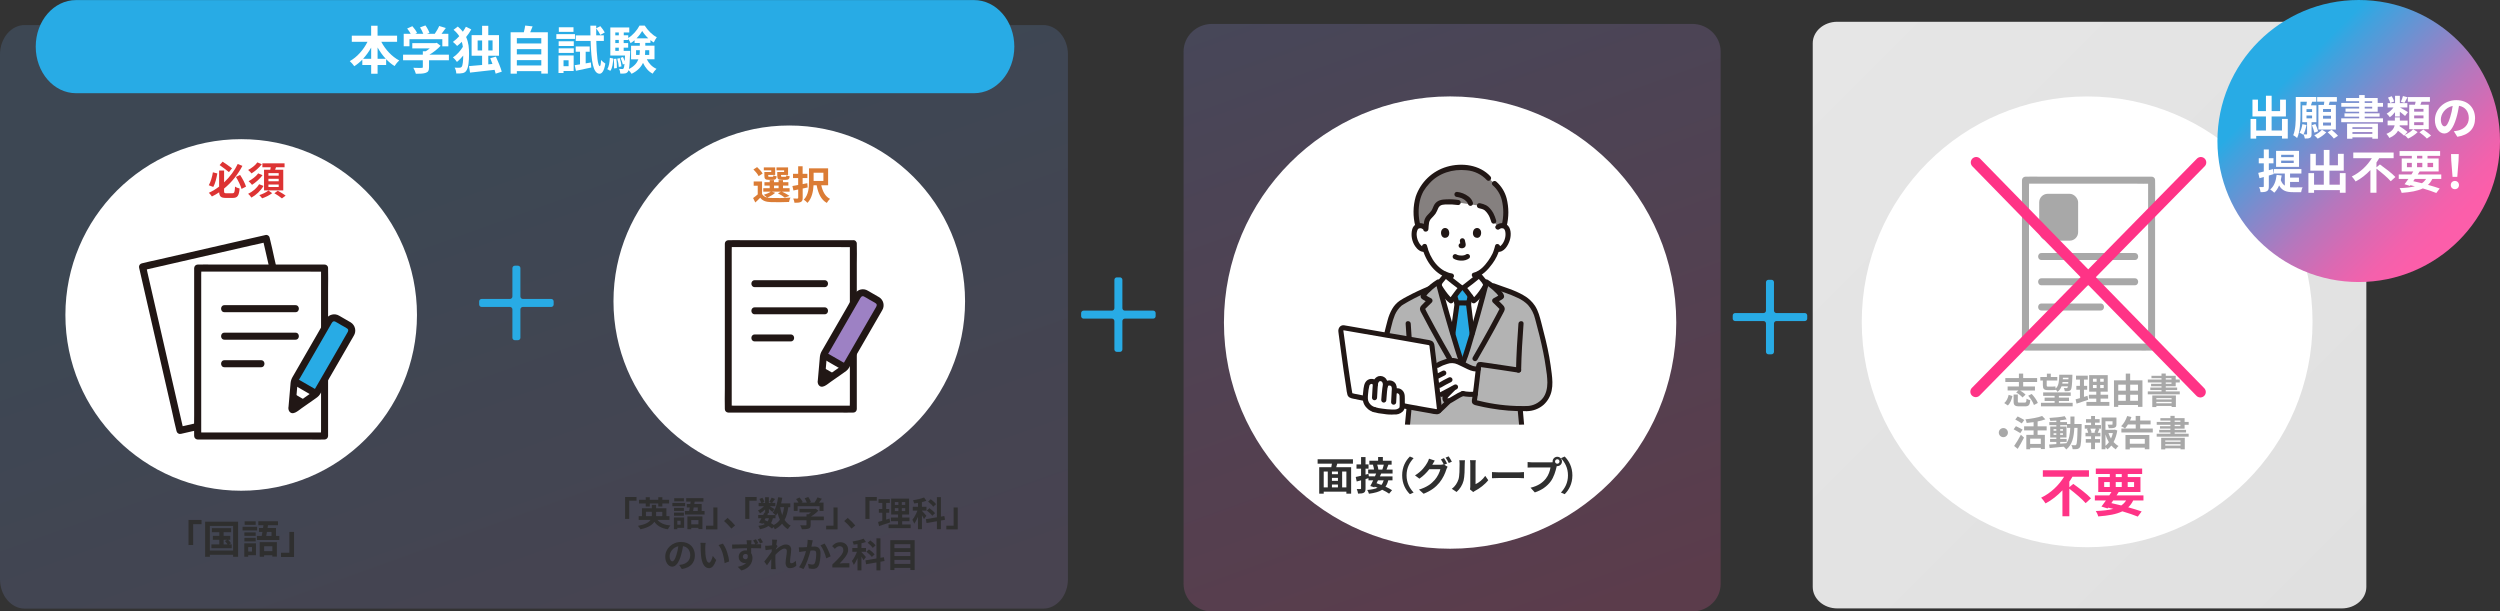
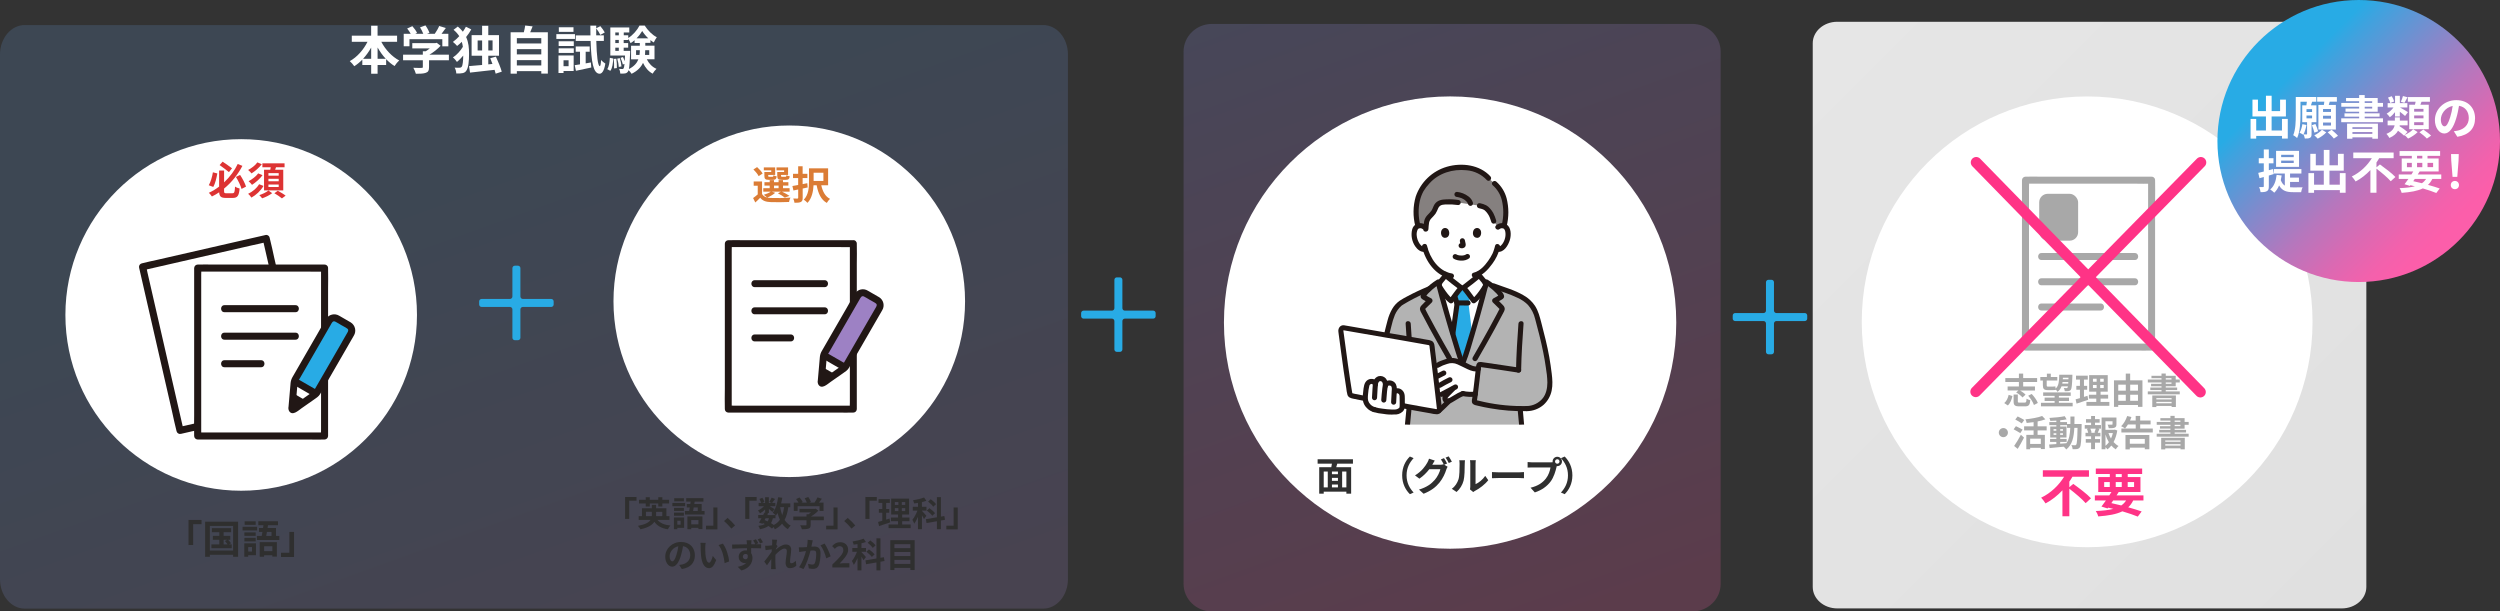
<svg xmlns="http://www.w3.org/2000/svg" id="_レイヤー_2" width="1019.55" height="249.37" viewBox="0 0 1019.55 249.37">
  <rect x="0" y="0" width="1019.55" height="249.37" fill="#333333" stroke="none" />
  <defs>
    <style>.cls-1{fill:#b3b3b3;}.cls-1,.cls-2,.cls-3,.cls-4,.cls-5,.cls-6,.cls-7,.cls-8,.cls-9,.cls-10,.cls-11,.cls-12,.cls-13,.cls-14,.cls-15,.cls-16{stroke-width:0px;}.cls-2{fill:#d33;}.cls-17{clip-path:url(#clippath);}.cls-3,.cls-18{fill:none;}.cls-4{fill:#85807f;}.cls-5{fill:#211715;}.cls-6{fill:url(#_名称未設定グラデーション_159);}.cls-7{fill:url(#_名称未設定グラデーション_85);}.cls-7,.cls-8{opacity:.2;}.cls-7,.cls-8,.cls-12,.cls-19{isolation:isolate;}.cls-8{fill:url(#_名称未設定グラデーション_69);}.cls-18{stroke:#ff3386;stroke-linecap:round;stroke-linejoin:round;stroke-width:4.44px;}.cls-9{fill:#2f2f2f;}.cls-10{fill:#a8a8a8;}.cls-11{fill:#db7c35;}.cls-12{fill:url(#_名称未設定グラデーション_163);}.cls-13{fill:#ff3386;}.cls-14{fill:#28abe5;}.cls-15{fill:#9d81c4;}.cls-16{fill:#fff;}</style>
    <linearGradient id="_名称未設定グラデーション_69" x1="7093.84" y1="5772.15" x2="7094.5" y2="5771.51" gradientTransform="translate(-4795067.45 1356508.29) scale(676 -235)" gradientUnits="userSpaceOnUse">
      <stop offset="0" stop-color="#9396ef" />
      <stop offset="1" stop-color="#fc5eaa" />
    </linearGradient>
    <clipPath id="clippath">
      <rect class="cls-3" x="545.72" y="66.49" width="87.94" height="106.67" />
    </clipPath>
    <linearGradient id="_名称未設定グラデーション_85" x1="7093.2" y1="5772.23" x2="7094.02" y2="5771.43" gradientTransform="translate(-4795067.45 1356508.29) scale(676 -235)" gradientUnits="userSpaceOnUse">
      <stop offset="0" stop-color="#6595d3" />
      <stop offset=".33" stop-color="#6396d4" />
      <stop offset="1" stop-color="#9d81c4" />
    </linearGradient>
    <linearGradient id="_名称未設定グラデーション_159" x1="738.64" y1="14.98" x2="965.68" y2="242.02" gradientUnits="userSpaceOnUse">
      <stop offset="0" stop-color="#e6e6e6" />
      <stop offset="1" stop-color="#e0e0e0" />
    </linearGradient>
    <linearGradient id="_名称未設定グラデーション_163" x1="873.65" y1="36.18" x2="941.23" y2="95.23" gradientTransform="translate(65.76 -67.58) rotate(4.04)" gradientUnits="userSpaceOnUse">
      <stop offset="0" stop-color="#28abe5" />
      <stop offset=".07" stop-color="#3da3df" />
      <stop offset=".33" stop-color="#808acc" />
      <stop offset=".55" stop-color="#b577bd" />
      <stop offset=".75" stop-color="#db69b2" />
      <stop offset=".9" stop-color="#f361ac" />
      <stop offset="1" stop-color="#fc5eaa" />
    </linearGradient>
  </defs>
  <g id="bg">
    <path id="_長方形_5" class="cls-8" d="M494.32,9.75h195.76c6.43,0,11.64,5.05,11.64,11.28v217.07c0,6.23-5.21,11.28-11.64,11.28h-195.76c-6.43,0-11.64-5.05-11.64-11.28V21.03c0-6.23,5.21-11.28,11.64-11.28Z" />
    <path id="add_FILL0_wght400_GRAD0_opsz48-2" class="cls-14" d="M454.47,142.5v-11.56c0-.55-.45-1-1-1h-11.56c-.55,0-1-.45-1-1v-1.26c0-.55.45-1,1-1h11.56c.55,0,1-.45,1-1v-11.56c0-.55.45-1,1-1h1.26c.55,0,1,.45,1,1v11.56c0,.55.45,1,1,1h11.56c.55,0,1,.45,1,1v1.26c0,.55-.45,1-1,1h-11.56c-.55,0-1,.45-1,1v11.56c0,.55-.45,1-1,1h-1.26c-.55,0-1-.45-1-1Z" />
    <path id="add_FILL0_wght400_GRAD0_opsz48-2-2" class="cls-14" d="M720.2,143.49v-11.56c0-.55-.45-1-1-1h-11.56c-.55,0-1-.45-1-1v-1.26c0-.55.45-1,1-1h11.56c.55,0,1-.45,1-1v-11.56c0-.55.45-1,1-1h1.26c.55,0,1,.45,1,1v11.56c0,.55.45,1,1,1h11.56c.55,0,1,.45,1,1v1.26c0,.55-.45,1-1,1h-11.56c-.55,0-1,.45-1,1v11.56c0,.55-.45,1-1,1h-1.26c-.55,0-1-.45-1-1Z" />
    <circle id="_楕円形_6" class="cls-16" cx="591.38" cy="131.55" r="92.23" />
    <g id="_面接_個別_" class="cls-19">
      <path class="cls-9" d="M545.37,189.09c-.14.5-.3.98-.43,1.44h6.08v10.8h-1.94v-.82h-9.24v.82h-1.84v-10.8h4.93c.1-.46.19-.96.26-1.44h-5.84v-1.79h14.41v1.79h-6.39ZM539.84,198.77h1.65v-6.48h-1.65v6.48ZM545.64,192.29h-2.45v1.1h2.45v-1.1ZM545.64,194.88h-2.45v1.22h2.45v-1.22ZM543.19,198.77h2.45v-1.18h-2.45v1.18ZM549.08,192.29h-1.73v6.48h1.73v-6.48Z" />
-       <path class="cls-9" d="M563.27,193.14c-.16.37-.34.77-.53,1.15h5.15v1.6h-1.73c-.26,1.04-.62,1.89-1.14,2.58,1.06.48,2.02.98,2.69,1.44l-1.2,1.42c-.67-.5-1.7-1.06-2.82-1.6-1.25.83-2.99,1.31-5.41,1.63-.14-.53-.43-1.18-.7-1.54,1.84-.16,3.22-.43,4.24-.91-.4-.16-.8-.32-1.18-.45l-.16.29-1.65-.53c.37-.64.78-1.47,1.18-2.34h-1.92v-.86c-.4.11-.8.24-1.2.35v3.81c0,.94-.16,1.46-.67,1.74-.53.32-1.28.38-2.38.38-.05-.51-.29-1.33-.53-1.86.62.03,1.28.03,1.49.02.19,0,.27-.06.27-.3v-3.28l-1.78.48-.4-1.84c.61-.13,1.36-.3,2.18-.5v-2.88h-1.86v-1.74h1.86v-3.01h1.82v3.01h1.23v1.74h-1.23v2.43l1.22-.32.13,1.02h2.5c.18-.4.34-.78.48-1.15h-3.25v-1.62h2.4c-.08-.59-.26-1.36-.46-1.95l.32-.06h-1.78v-1.6h3.57v-1.52h1.94v1.52h3.57v1.6h-1.31c-.26.74-.53,1.44-.77,2.02h2.47v1.62h-4.64ZM561.97,195.89c-.19.4-.4.8-.59,1.18.62.19,1.3.43,1.98.69.42-.5.72-1.12.93-1.87h-2.32ZM561.64,189.5c.24.67.45,1.47.48,2l-.06.02h1.68c.22-.58.46-1.38.61-2.02h-2.71Z" />
      <path class="cls-9" d="M574.98,186.17l1.52.67c-1.6,1.73-2.87,3.94-2.87,7.01s1.26,5.28,2.87,7.01l-1.52.67c-1.73-1.7-3.15-4.26-3.15-7.68s1.42-5.99,3.15-7.68Z" />
      <path class="cls-9" d="M590.18,189.02l-1.18.5,1.36.83c-.18.3-.4.75-.53,1.15-.43,1.42-1.34,3.55-2.8,5.33-1.52,1.87-3.44,3.33-6.45,4.53l-1.89-1.7c3.27-.98,5.04-2.37,6.45-3.97,1.09-1.23,2.02-3.17,2.27-4.35h-4.5c-1.07,1.39-2.46,2.8-4.05,3.87l-1.79-1.34c2.8-1.7,4.21-3.78,4.99-5.15.24-.38.58-1.12.72-1.66l2.35.77c-.38.56-.8,1.28-.98,1.63-.02.03-.03.05-.05.08h3.2c.5,0,1.04-.08,1.39-.19l.11.06c-.32-.64-.77-1.49-1.17-2.06l1.26-.51c.4.58.98,1.6,1.26,2.19ZM592.1,188.29l-1.26.54c-.34-.67-.85-1.6-1.3-2.21l1.26-.51c.42.59,1.01,1.62,1.3,2.18Z" />
      <path class="cls-9" d="M594.79,195.52c.45-1.38.46-4.4.46-6.34,0-.64-.05-1.07-.14-1.47h2.35c-.02.08-.11.78-.11,1.46,0,1.89-.05,5.27-.48,6.88-.48,1.81-1.49,3.38-2.85,4.59l-1.95-1.3c1.41-.99,2.27-2.46,2.72-3.83ZM599.61,198.4v-9.33c0-.72-.11-1.33-.13-1.38h2.39s-.11.67-.11,1.39v8.37c1.3-.56,2.88-1.82,3.95-3.38l1.23,1.76c-1.33,1.73-3.63,3.46-5.43,4.37-.35.19-.54.35-.69.48l-1.34-1.1c.06-.3.13-.75.13-1.18Z" />
      <path class="cls-9" d="M611.04,192.62h8.6c.75,0,1.46-.06,1.87-.1v2.51c-.38-.02-1.2-.08-1.87-.08h-8.6c-.91,0-1.98.03-2.58.08v-2.51c.58.05,1.74.1,2.58.1Z" />
      <path class="cls-9" d="M635.1,186.28c1.04,0,1.9.86,1.9,1.92s-.86,1.9-1.9,1.9c-.06,0-.14,0-.21-.02-.05.18-.08.34-.13.48-.37,1.57-1.06,4.05-2.4,5.83-1.44,1.92-3.59,3.51-6.43,4.43l-1.74-1.92c3.17-.74,4.98-2.13,6.27-3.76,1.06-1.33,1.66-3.14,1.87-4.51h-7.44c-.74,0-1.5.03-1.9.06v-2.26c.46.06,1.38.13,1.9.13h7.41c.22,0,.58-.02.91-.06-.02-.1-.03-.19-.03-.3,0-1.06.86-1.92,1.92-1.92ZM635.1,189.12c.5,0,.91-.42.91-.91s-.42-.93-.91-.93-.93.42-.93.93.42.91.93.91Z" />
      <path class="cls-9" d="M638.1,201.54l-1.52-.67c1.6-1.73,2.87-3.94,2.87-7.01s-1.26-5.28-2.87-7.01l1.52-.67c1.73,1.7,3.15,4.26,3.15,7.68s-1.42,5.99-3.15,7.68Z" />
    </g>
    <g class="cls-17">
      <path class="cls-16" d="M596.4,117.31h-.52c-1.14,1.29-3.54,4.61-4.11,5.38-1.8-1.15-4.45-5.38-4.77-5.99,2.08,8.32,7.92,27.85,9.34,31.75,1.32-2.29,7.32-23.19,9.43-31.76-.28.55-2.97,4.84-4.78,6-.58-.77-2.97-4.09-4.11-5.38h-.48Z" />
      <path class="cls-16" d="M610.72,100.53c-.22,1.02-.55,2.01-.97,2.96-.51,1.38-3.31,6.2-6.85,8.08.05.68.14,1.35.26,2.03.19,1.06.13,2.01,1.6,2.54.1.03,4.28,2.02,4.43,2.09,0,0-3.46,7.92-14.54,7.92s-12.12-7.69-12.12-7.69c.29-.1,4.95-2.28,5.05-2.31,1.48-.53,1.41-1.48,1.6-2.54.1-.61.19-1.18.24-1.77-1.87-.88-3.51-2.19-4.78-3.81-1.55-1.87-2.7-4.05-3.38-6.38-.76.16-1.56-.04-2.16-.54-1-.9-1.72-2.07-2.08-3.37-.45-1.31-.47-3.44.19-4.59.4-.69,1.15-1.11,1.95-1.09.63-.03,1.24.2,1.7.62,0,0-1.78-14.24,15-14.24,18.53,0,15,14.24,15,14.24.46-.42,1.07-.65,1.7-.62.8-.03,1.55.39,1.95,1.09.66,1.15.64,3.27.19,4.59-.36,1.3-1.08,2.47-2.08,3.37-.56.46-1.28.67-1.99.57" />
      <path class="cls-5" d="M609.72,100.25c-.17.78-.4,1.54-.68,2.28-.1.26-.18.44-.3.74-.1.26.07-.14-.02.05-.03.07-.06.14-.1.21-.48.97-1.04,1.9-1.67,2.78-1.45,2.06-3.44,4.3-5.99,4.9-1.3.31-.75,2.32.55,2.01,3.01-.71,5.33-3.22,7.08-5.64.69-.93,1.3-1.93,1.81-2.97.11-.22.2-.45.3-.68.11-.27-.08.18.04-.1.08-.18.16-.36.23-.54.32-.8.58-1.63.76-2.48.27-1.31-1.74-1.87-2.01-.55h0Z" />
      <path class="cls-5" d="M579.96,100.76c1.29,5.67,5.56,11.86,11.7,12.79.55.13,1.12-.19,1.28-.73.15-.56-.18-1.13-.73-1.28-5.46-.82-9.09-6.29-10.24-11.33-.3-1.31-2.31-.75-2.01.55h0Z" />
      <path class="cls-5" d="M592.94,105.57c.95.49,2.01.74,3.08.72,1.13.04,2.25-.29,3.17-.96.41-.41.41-1.07,0-1.47h0c-.41-.39-1.06-.39-1.47,0,.36-.28-.02,0-.13.06-.09.05-.33.12,0,.01-.08.03-.17.06-.25.09-.1.03-.22.06-.32.09-.13.01-.25.04-.38.07.1-.05.16-.02,0,0-.07,0-.14.01-.21.02-.17.01-.33.02-.5.01-.15,0-.3,0-.45-.02-.07,0-.14,0-.2-.02h-.12c-.08-.02-.05-.02.09,0-.06.03-.27-.05-.34-.06-.11-.02-.21-.05-.32-.08-.09-.03-.18-.06-.27-.09-.24-.08.22.1,0,0-.11-.05-.22-.11-.33-.17-.5-.29-1.14-.12-1.43.37-.29.5-.12,1.14.37,1.43h0Z" />
      <path class="cls-5" d="M595.36,98.47c.14.49.24.99.33,1.49l-.04-.28c0,.07.01.14,0,.21l.04-.28s-.01.06-.02.09l.1-.25s-.02.04-.03.06l.16-.21s-.03.03-.05.05l.21-.16s-.08.04-.12.06l.25-.1c-.06.03-.13.05-.2.06l.28-.04c-.06,0-.12,0-.19,0l.28.04c-.07,0-.14-.03-.21-.04-.27-.06-.56-.03-.8.1-.5.29-.66.93-.37,1.43,0,0,0,0,0,0,.13.24.36.41.63.48.19.03.36.07.55.08.29,0,.58-.07.85-.21.34-.16.6-.47.69-.84.06-.29.06-.58,0-.87-.08-.48-.19-.95-.31-1.42-.07-.26-.25-.49-.48-.63-.24-.14-.53-.18-.8-.1-.26.07-.49.24-.62.48-.14.24-.17.53-.1.8h0Z" />
      <path class="cls-5" d="M587.77,94.19c-.25.81-.09,2.66,1.44,2.82,2.02-.01,2.13-2.26,1.45-3.31-.56-.87-2.19-1.22-2.89.49Z" />
      <path class="cls-5" d="M603.95,94.19c.25.81.09,2.66-1.44,2.82-2.02-.01-2.13-2.26-1.45-3.31.56-.87,2.19-1.22,2.89.49Z" />
      <path class="cls-4" d="M609.17,90.19c-.32-1.22-.83-2.39-1.5-3.46-1.28-1.74-1.77-2.26-4.32-2.84l-8.65-1.3c-1.97-.26-3.95-.32-5.93-.2-.81.03-1.59.3-2.24.78-.82.69-1.11,1.83-1.59,2.81-.83,1.69-2.8,2.56-3.11,4.46-.15.89-.24,1.79-.29,2.69l-.67-.47c-.46-.42-1.07-.65-1.7-.62-.31,0-.61.07-.89.17-.5-1.94-.74-3.93-.73-5.93-.12-4.42,1.54-8.88,3.62-10.92.91-1.26,1.99-2.39,3.22-3.35,3.28-2.49,7.3-3.81,11.41-3.75,4.07,0,8.19.96,11.3,4.42l2.39,2.13c1.01.88,1.88,1.9,2.58,3.03,1.21,2.01,1.86,4.54,2.02,8.45.07,2-.17,3.99-.71,5.91-.27-.09-.55-.14-.83-.15-.63-.03-1.24.2-1.7.62l-1.69-2.47Z" />
      <path class="cls-5" d="M581.6,91.93c-1.07-.96-2.61-1.19-3.92-.59-.91.46-1.57,1.31-1.79,2.3-.55,2.34-.1,4.8,1.25,6.79.88,1.31,2.27,2.49,3.96,2.27.57-.02,1.02-.47,1.04-1.04,0-.57-.47-1.04-1.04-1.04-1.19.16-1.97-.83-2.48-1.78-.45-.81-.74-1.7-.84-2.62-.14-.94.01-1.9.45-2.74-.17.26.27-.23.12-.13.14-.12.32-.2.5-.23.44-.12.92-.02,1.28.27,1,.89,2.48-.58,1.47-1.47h0Z" />
      <path class="cls-5" d="M611.6,93.4c.34-.28.78-.39,1.21-.29.21.03.41.11.57.24-.14-.1.28.38.12.13.21.33.35.71.41,1.11.08.54.1,1.09.04,1.63-.1.92-.39,1.81-.84,2.62-.52.95-1.29,1.93-2.48,1.78-.57,0-1.04.47-1.04,1.04.01.57.47,1.03,1.04,1.04,2.74.36,4.43-2.61,5.12-4.83.61-1.99.59-5.08-1.36-6.35-1.35-.83-3.09-.66-4.26.4-1,.9.48,2.37,1.47,1.47Z" />
      <path class="cls-5" d="M607.83,71.94c-4.38-4.8-11.74-5.68-17.75-3.94-5.97,1.74-10.71,6.28-12.72,12.17-1.14,3.95-1.19,8.13-.15,12.1.33,1.3,2.34.75,2.01-.55-.82-3.18-.89-6.5-.2-9.71.31-1.41.82-2.77,1.51-4.04.67-1.1,1.44-2.12,2.32-3.06,3.82-4.34,9.63-6.08,15.3-5.47,3.13.27,6.06,1.69,8.2,3.99.91.99,2.38-.48,1.48-1.47h0Z" />
      <path class="cls-5" d="M614.44,92.27c.93-3.73.93-7.63,0-11.35-.69-2.65-2.16-5.03-4.21-6.84-.99-.9-2.47.57-1.47,1.48,1.8,1.56,3.08,3.62,3.68,5.92.84,3.36.84,6.88,0,10.24-.32,1.3,1.69,1.86,2.01.55Z" />
      <path class="cls-5" d="M594.98,81.58c-1.68-.26-3.38-.36-5.07-.29-1.89.04-3.79.35-4.89,2.07-.51.8-.72,1.76-1.25,2.55-.52.66-1.08,1.28-1.68,1.87-.63.67-1.07,1.49-1.28,2.39-.18,1.09-.3,2.2-.36,3.3-.1,1.34,1.98,1.33,2.09,0,.04-.92.14-1.84.28-2.75.15-.66.49-1.25.97-1.72.58-.57,1.12-1.18,1.62-1.82.44-.72.81-1.48,1.12-2.26.29-.72.94-1.25,1.7-1.39.65-.12,1.31-.17,1.97-.15,1.41-.05,2.81.03,4.2.22.55.14,1.12-.18,1.28-.73.15-.56-.18-1.13-.73-1.28h0Z" />
      <path class="cls-5" d="M603.08,84.89c.42.1.84.2,1.25.33.17.03.34.09.49.18-.13-.06-.16-.07-.09-.04.03.01.06.03.09.04.08.03.16.07.23.11.12.06.23.13.34.2.06.03.12.07.17.12-.13-.19-.11-.09-.03-.02.22.19.42.4.61.62.1.12.21.25.31.38-.17-.21,0,0,.02.03.06.08.11.15.17.23.2.27.38.55.54.84.09.18.18.36.26.55.03.06.05.11.08.17-.04-.09-.04-.09-.01-.02.04.11.09.22.13.33.19.5.36,1.01.52,1.52.15.56.73.88,1.28.73.56-.15.88-.73.73-1.28-.3-1.05-.7-2.07-1.19-3.04-.38-.68-.84-1.32-1.37-1.9-.43-.51-.94-.93-1.52-1.25-.78-.39-1.61-.67-2.47-.84-.56-.15-1.13.17-1.28.73s.17,1.13.73,1.28h0Z" />
      <path class="cls-5" d="M600.7,82.66c-.32-1.04-.98-1.95-1.87-2.58-1.36-1.02-2.97-1.65-4.66-1.83-.58,0-1.04.47-1.04,1.04.02.57.47,1.03,1.04,1.04-.24-.03.09.02.14.02.1.02.21.04.31.06.17.03.34.08.51.12.19.05.38.11.56.17.08.03.41.09.45.17-.13-.06-.14-.06-.03-.01l.07.03c.08.04.16.07.24.11.14.07.28.14.42.22s.26.16.38.24c.06.04.13.09.19.13.07.05.17.19,0,0,.17.19.4.34.58.52.08.08.15.16.22.24.04.05.08.1.12.14.05.06-.16-.23-.03-.03.11.16.22.33.31.5.02.04.03.08.05.11-.16-.27-.08-.2-.05-.11.02.08.05.16.07.24.16.55.73.88,1.28.73.55-.16.87-.73.73-1.28h0Z" />
      <path class="cls-5" d="M582.81,119.46c.47-.16.92-.4,1.37-.6.69-.32,1.39-.64,2.08-.96.54-.25,1.09-.51,1.63-.76.06-.03.11-.05.17-.08.05-.02.14-.06-.08.03-.27.12-.03.02.04-.01.13-.05.27-.11.4-.17.54-.25.99-.67,1.29-1.19.23-.48.38-1,.44-1.53.12-.79.26-1.57.33-2.36,0-.57-.47-1.04-1.04-1.04-.57.01-1.03.47-1.04,1.04-.09.96-.25,1.92-.48,2.86-.03.13.1-.16.02-.05-.03.04-.05.08-.07.13-.12.2.09-.06-.04.06-.04.03-.08.07-.11.11.11-.13.07-.04,0,0-.05.03-.1.07-.16.1-.02.01-.24.12-.15.08-.07.03-.36.15-.53.23-1.16.53-2.31,1.07-3.47,1.6-.3.14-.6.28-.9.41l-.29.13c-.24.1.26-.1.06-.03-.55.16-.87.73-.73,1.28.16.55.73.88,1.28.73h0Z" />
      <path class="cls-5" d="M601.87,111.74c.07.74.17,1.48.3,2.21.04.39.12.77.21,1.14.14.49.41.94.78,1.3.21.19.45.36.7.49.17.08.34.16.52.23.34.13-.24-.12-.11-.05,1.03.53,2.1.99,3.14,1.48.5.23.99.48,1.5.69.56.15,1.13-.17,1.28-.73,0,0,0,0,0,0,.13-.55-.19-1.12-.73-1.28.52.22.03,0-.09-.05l-.67-.32c-.61-.29-1.21-.57-1.81-.86-.47-.22-.94-.44-1.4-.66-.05-.02-.1-.05-.15-.07l-.04-.02c-.08-.03-.18-.08-.25-.1-.03-.01-.19-.09-.04-.01-.1-.05-.19-.1-.28-.15-.03-.02-.18-.12-.06-.04.1.07,0,0-.02-.02-.08-.08-.2-.25-.08-.05-.06-.08-.1-.18-.16-.26-.06-.09.05.09.04.1,0,0-.06-.18-.06-.19-.03-.09-.05-.17-.06-.26-.04-.21-.07-.42-.1-.63-.1-.69-.19-1.2-.26-1.87-.01-.57-.47-1.03-1.04-1.04-.57,0-1.04.47-1.04,1.04h0Z" />
      <path class="cls-1" d="M620.82,176.36c.51,4.91.9,8.99,1.18,12.81.03.36-.24.67-.6.7,0,0,0,0,0,0-3.69.28-10.53.7-14.12.12-2.51-.41-4.22-.88-5.8-2.22-1.58-1.25-2.75-2.95-3.35-4.87-.46-1.75-.83-3.53-1.11-5.32-.03-.2-.22-.34-.42-.31-.16.02-.29.15-.31.31-.25,1.72-.6,3.42-1.04,5.1-.6,2-1.85,3.75-3.55,4.95-1.22.9-3.69,1.89-6.48,2.32-4.03.5-8.1.57-12.15.2-.39-.04-.67-.38-.64-.77.37-4.48.68-7.86,1.37-14,.43-4.84.89-9.59,1.33-13.09.11-2.13.18-4.26.2-6.4h-13.07c.93-8.73,1.62-13.3,4.31-23.58.77-3.31,1.89-6.46,4.43-8.51,1.09-.73,2.21-1.41,3.37-2.01,2.46-1.25,6.22-3.13,8.47-4l.1-.04c1.15-1.02,2.38-1.96,3.67-2.79,1.47,6.55,7.56,27.03,9.48,32.7h.63c1.97-4.85,8.01-26.15,9.48-32.7.47.3,1.03.68,1.62,1.12l1.29.5c2.3.88,8.14,2.85,10.65,4.13,1.03.55,2.02,1.16,2.97,1.84,2.54,2.05,3.82,4.87,4.58,8.18,2.69,10.28,3.83,15.13,4.76,23.87.15,1.76,0,3.54-.46,5.25-.46,1.71-1.41,3.25-2.74,4.43-1.75,1.49-3.96,2.32-6.25,2.36-.89.03-1.78.03-2.67.02.28,2.96.55,6.3.88,9.71" />
      <path class="cls-14" d="M594.54,142.89c-.61-1.98-1.32-4.29-2.05-6.74.8-5.63,1.66-11.6,1.65-11.91-.04-.6-.16-1.19-.37-1.76-.11-.52-.27-1.03-.47-1.52,0,0-.04-.08-.1-.21.91-1.23,2.02-2.69,2.69-3.44h.99c.67.76,1.78,2.22,2.69,3.45,0,.03-.01.04-.01.04-.19.78-.22,1.16-.38,1.9-.03.15-.06.3-.1.45-.09.32-.14.66-.15.99,0,.19.85,6.7,1.47,12.06-1.51,5.1-2.91,9.56-3.69,11.47h-.63c-.38-1.1-.91-2.77-1.53-4.78Z" />
      <path class="cls-5" d="M574.83,175.39c.27-2.97.54-5.95.85-8.92.13-1.27.27-2.53.43-3.8.16-1.31.16-2.65.19-3.97.15-5.52-.01-11.04-.31-16.56-.18-3.39-.41-6.78-.66-10.17-.1-1.33-2.18-1.34-2.09,0,.42,5.81.8,11.62.96,17.44.07,2.72.09,5.45.04,8.17-.03,1.35-.07,2.69-.14,4.04-.06,1.25-.26,2.49-.39,3.73-.36,3.34-.67,6.69-.97,10.04,0,.57.47,1.04,1.04,1.04.57-.01,1.03-.47,1.04-1.04Z" />
      <path class="cls-5" d="M618.89,166.65c.41,4.35.79,8.71,1.22,13.06.2,2.05.4,4.11.57,6.16.08.93.16,1.86.23,2.79,0,.1,0,.2.02.3.19.61.13-.32.32-.13-.04-.04-.38.03-.44.03-.37.03-.74.05-1.11.08-3.42.29-6.86.36-10.29.22-1.62-.08-3.22-.35-4.77-.83-1.56-.54-2.94-1.51-3.96-2.81-.97-1.24-1.62-2.69-1.9-4.24-.23-1-.43-2.01-.61-3.02-.16-.93-.34-2.03-1.54-2.03s-1.37,1.13-1.53,2.07c-.18,1.02-.37,2.04-.6,3.05-.29,1.49-.94,2.88-1.9,4.05-2.34,2.67-6.08,3.47-9.48,3.76-1.85.16-3.7.21-5.55.19-.95,0-1.9-.04-2.85-.1-.41-.02-.81-.05-1.22-.09-.55-.05.06.2-.04.23.03-.21.05-.43.05-.65.29-3.39.61-6.78.97-10.17.11-1.06.23-2.13.35-3.19,0-.57-.47-1.04-1.04-1.04-.57.01-1.03.47-1.04,1.04-.36,3.25-.7,6.5-1,9.75-.13,1.4-.36,2.85-.36,4.26,0,2.01,2.29,1.89,3.73,1.97,3.21.2,6.43.1,9.62-.29,3.17-.42,6.47-1.36,8.81-3.63,1.27-1.24,2.2-2.78,2.71-4.48.2-.66.34-1.35.48-2.02.11-.53.21-1.06.31-1.6.02-.49.11-.98.25-1.45l-.37.37h-.54l-.37-.37c.19.24.22,1.23.3,1.64.12.65.25,1.3.39,1.94.17.88.42,1.74.74,2.57.87,2.11,2.35,3.91,4.25,5.18,1.76,1.18,3.95,1.6,6.01,1.87,1.96.22,3.94.29,5.92.22,2.09-.04,4.18-.15,6.27-.29.94-.06,2.13.05,2.78-.75.7-.85.28-2.35.2-3.35-.39-4.74-.92-9.46-1.36-14.2-.19-2.03-.34-4.05-.53-6.08-.02-.57-.47-1.03-1.04-1.04-.57,0-1.04.47-1.04,1.04h0Z" />
      <path class="cls-5" d="M619.25,131.98c-.46,6.31-.87,12.64-.99,18.97-.03,1.34,2.06,1.34,2.09,0,.12-6.33.53-12.65.99-18.97.1-1.34-1.99-1.33-2.09,0Z" />
      <path class="cls-16" d="M589.52,112.32c-.65.73-1.46,1.8-2.1,2.54-.43.5-.6,1.17-.44,1.81.25.49,2.96,4.84,4.79,6.01.58-.77,2.97-4.09,4.11-5.38-.43-.3-6.09-4.77-6.36-4.99Z" />
      <path class="cls-16" d="M603.25,112.32c.65.73,1.46,1.8,2.1,2.54.43.5.6,1.17.44,1.81-.25.49-2.96,4.84-4.79,6.01-.58-.77-2.97-4.09-4.11-5.38.43-.3,6.09-4.77,6.36-4.99Z" />
      <path class="cls-5" d="M592.11,145.74c-2.24-3.89-4.47-7.79-6.63-11.73-1.06-1.93-2.1-3.87-3.13-5.81-.26-.49-.52-.99-.77-1.48-.1-.19-.22-.61-.38-.74-.07-.18-.09-.14-.07.12.1-.1.2-.2.29-.31.81-.84,1.65-1.65,2.5-2.45.41-.42.4-1.08-.02-1.49-.06-.06-.12-.11-.19-.15-.89-.51-1.84-.97-2.69-1.55l.37.37-.09-.13.14.53c-.01.25.06-.02.12-.12.08-.13.16-.26.25-.38.16-.22.34-.44.53-.64.49-.53,1.01-1.04,1.55-1.51,1.01-.87,2.07-1.67,3.19-2.39l-1.53-.63c.94,4.15,2.14,8.24,3.31,12.32,1.42,4.95,2.88,9.88,4.4,14.81.57,1.86,1.15,3.73,1.78,5.57.43,1.26,2.44.72,2.01-.55-1.31-3.87-2.47-7.79-3.63-11.7-1.49-4.98-2.94-9.97-4.31-14.98-.54-1.99-1.09-3.99-1.54-6.01-.16-.56-.74-.88-1.3-.72-.08.02-.16.06-.23.1-1.87,1.16-3.59,2.56-5.11,4.16-.6.66-1.56,1.66-1.57,2.62,0,.8.66,1.15,1.27,1.5l2.02,1.15-.21-1.64c-.91.85-1.84,1.7-2.67,2.63-.45.41-.71.99-.69,1.6.09.52.29,1.02.58,1.46,1.11,2.16,2.25,4.3,3.41,6.42,2.35,4.3,4.77,8.57,7.22,12.81.67,1.16,2.47.11,1.8-1.05h0Z" />
      <path class="cls-5" d="M598.7,122.52c-1.47,0-2.95-.03-4.42-.03-.58,0-1.04.47-1.04,1.04s.47,1.04,1.04,1.04c1.47,0,2.95.03,4.42.03.58,0,1.04-.47,1.04-1.04s-.47-1.04-1.04-1.04Z" />
-       <path class="cls-5" d="M598.55,120.52c-.17.74-.29,1.49-.46,2.23-.14.5-.21,1.02-.2,1.54.06.79.19,1.59.29,2.38.39,3.1.77,6.2,1.13,9.3.02.57.47,1.03,1.04,1.04.57,0,1.04-.47,1.04-1.04-.36-3.05-.74-6.09-1.11-9.14-.1-.82-.23-1.64-.3-2.46-.02-.36.02-.72.12-1.07.17-.74.29-1.49.46-2.23.31-1.3-1.7-1.86-2.01-.55Z" />
      <path class="cls-5" d="M593.53,136.19c.44-3.13.9-6.25,1.33-9.39.11-.8.26-1.6.32-2.4.02-.52-.05-1.04-.2-1.54-.19-.82-.45-1.63-.76-2.42-.29-.49-.93-.66-1.43-.37-.49.3-.65.93-.37,1.43.27.69.47,1.41.61,2.14.07.29.09.58.06.88-.08.79-.19,1.42-.3,2.23-.41,2.97-.84,5.93-1.26,8.89-.13.55.19,1.11.73,1.28.56.15,1.13-.18,1.28-.73h0Z" />
      <path class="cls-5" d="M588.78,111.59c-.55.63-1.06,1.29-1.59,1.93-.56.56-.98,1.24-1.23,2-.27,1.09.2,1.86.76,2.73.64,1,1.34,1.97,2.07,2.91.68.94,1.51,1.76,2.45,2.44.5.28,1.13.11,1.43-.37,1.3-1.73,2.52-3.54,3.95-5.17.41-.42.39-1.1-.03-1.5-.05-.05-.11-.1-.17-.14-.13-.09-.25-.19-.38-.29.28.22-.14-.11-.21-.16l-.39-.3c-.7-.55-1.4-1.09-2.09-1.64-1.03-.81-2.06-1.61-3.08-2.43-.41-.39-1.06-.39-1.48,0-.4.41-.4,1.07,0,1.48,2.16,1.74,4.32,3.53,6.57,5.15l-.21-1.64c-1.55,1.76-2.87,3.71-4.28,5.59l1.43-.37c-.32-.23-.62-.49-.88-.78-.35-.36-.67-.74-.99-1.13-.62-.77-1.2-1.6-1.75-2.44-.2-.3-.39-.6-.57-.91-.05-.09-.11-.18-.16-.28-.02-.03-.04-.06-.05-.09.07.26.07-.08.07-.09.07-.21.17-.41.29-.6.2-.26.42-.5.62-.76.45-.56.9-1.13,1.38-1.67.39-.41.39-1.06,0-1.48-.41-.41-1.07-.41-1.48,0Z" />
      <path class="cls-5" d="M602.46,146.79c2.45-4.25,4.88-8.51,7.22-12.81,1.16-2.13,2.3-4.27,3.41-6.42.29-.44.49-.94.58-1.46.01-.61-.24-1.19-.69-1.6-.84-.92-1.76-1.78-2.67-2.63l-.21,1.64,1.92-1.09c.6-.34,1.36-.69,1.38-1.49.02-.99-.96-2.01-1.58-2.69-1.52-1.6-3.24-3-5.11-4.16-.5-.29-1.15-.11-1.43.39-.04.07-.08.15-.1.23-.96,4.24-2.15,8.44-3.32,12.63-1.39,4.96-2.82,9.91-4.37,14.83-.56,1.76-1.1,3.53-1.79,5.24-.15.56.18,1.13.73,1.28.55.14,1.12-.18,1.28-.73,1.49-3.7,2.54-7.6,3.67-11.41,1.49-5.04,2.91-10.09,4.27-15.17.54-2.03,1.08-4.07,1.54-6.12l-1.53.63c1.12.72,2.19,1.52,3.19,2.39.52.45,1.02.93,1.49,1.44.21.22.41.46.59.71.09.12.17.25.25.38.06.09.14.41.12.12l.14-.53-.09.13.37-.37c-.85.58-1.8,1.04-2.69,1.55-.5.3-.66.95-.36,1.44.04.07.09.14.15.19.85.8,1.69,1.61,2.5,2.45.1.1.19.21.29.31v-.22c-.12.3-.27.58-.45.84-.26.49-.51.99-.77,1.48-1.02,1.95-2.06,3.89-3.13,5.81-2.16,3.94-4.39,7.84-6.63,11.73-.67,1.16,1.13,2.22,1.8,1.05h0Z" />
      <path class="cls-5" d="M602.51,113.06c.48.54.92,1.11,1.38,1.67.39.38.69.84.91,1.34.01.04.04.28.05.15,0-.08.01-.03-.01.03-.05.1-.11.2-.17.29-.19.31-.38.61-.57.91-.53.82-1.1,1.64-1.71,2.39-.33.41-.66.81-1.03,1.18-.16.16-.32.32-.48.47-.08.07-.16.14-.23.2.16-.12-.13.09-.17.11l1.43.37c-1.4-1.87-2.73-3.83-4.28-5.59l-.21,1.64c2.25-1.62,4.41-3.41,6.57-5.15.4-.41.4-1.07,0-1.48-.41-.39-1.06-.39-1.47,0-1.02.82-2.05,1.62-3.08,2.43-.7.55-1.4,1.1-2.09,1.64l-.39.3c-.07.06-.49.38-.21.16-.13.1-.25.2-.38.29-.5.31-.65.96-.34,1.46.04.06.08.12.13.17,1.43,1.62,2.65,3.43,3.95,5.17.3.49.93.65,1.43.37.94-.68,1.77-1.5,2.45-2.44.74-.93,1.43-1.9,2.07-2.91.56-.87,1.03-1.63.76-2.73-.25-.75-.68-1.43-1.23-2-.53-.65-1.04-1.31-1.59-1.93-.41-.41-1.07-.41-1.48,0s-.41,1.07,0,1.48Z" />
      <path class="cls-5" d="M608.81,117.59c3.38,1.3,6.92,2.31,10.18,3.91,1.54.69,2.94,1.65,4.13,2.84,1.42,1.62,2.42,3.56,2.92,5.66,1.24,4.55,2.41,9.15,3.34,13.77.4,1.98.75,3.98,1.03,5.99.37,2.07.59,4.16.64,6.26-.03,2.27-.47,4.71-1.97,6.49-1.61,1.92-3.97,3.05-6.48,3.08-1.34.02-1.34,2.1,0,2.09,2.55-.01,5.01-.94,6.93-2.61,1.66-1.53,2.8-3.54,3.26-5.74.49-2.35.32-4.63.03-6.99-.27-2.23-.59-4.46-.98-6.68-.84-4.71-2.03-9.35-3.24-13.98-.63-2.41-1.22-4.82-2.58-6.94-1.19-1.79-2.8-3.27-4.68-4.31-3.7-2.19-7.99-3.32-11.99-4.85-.56-.15-1.13.18-1.28.73-.14.55.18,1.12.73,1.28h0Z" />
      <path class="cls-16" d="M585.72,149.4c-.19.17-.4.36-.63.58.46,3.83.94,7.96,1.36,11.62l2.77-1.43,1.02-.53c.98-.51,1.65-.9,2.48-1.36-1.1,1.15-1.63,1.59-3.11,3.21-.35.47-.41,1.1-.15,1.63.5.72,1.54.43,1.82.28,1.95-1.05,3.51-2.24,5.29-2.91,1.67.34,3.38.43,5.08.26.45-3.37.94-7.8,1.24-10.35-1.71.41-3.46-.49-5.03-1.3-.96-.49-1.93-.95-2.91-1.38-.51-.24-1.04-.43-1.59-.57-1.35-.26-2.75-.08-3.99.51-1.45.63-2.16.49-3.64,1.76Z" />
      <path class="cls-5" d="M563.28,155.9c.57-5.87,1.51-11.7,2.81-17.46.42-1.79.87-3.57,1.33-5.35.35-1.61.83-3.18,1.45-4.7.62-1.42,1.53-2.69,2.69-3.71.47-.41-.14.09.15-.12.09-.07.19-.13.29-.19.2-.13.4-.25.61-.38.57-.34,1.14-.68,1.72-1,2.83-1.59,5.75-2.98,8.76-4.18.55-.17.87-.73.73-1.28-.16-.55-.73-.88-1.28-.73-2.98,1.21-5.89,2.58-8.72,4.1-1.02.52-2.02,1.1-2.98,1.73-1.25.87-2.29,2-3.05,3.31-.85,1.47-1.49,3.05-1.91,4.69-.51,1.85-.96,3.72-1.41,5.58-.75,3.08-1.43,6.18-1.95,9.3-.57,3.44-.97,6.91-1.34,10.38,0,.57.47,1.04,1.04,1.04.57-.01,1.03-.47,1.04-1.04h0Z" />
      <path class="cls-16" d="M548.11,133.67c7.48,1.27,28.59,4.92,34.93,6.09.47.09.84.47.9.95.85,6.44,2.26,18.66,3.08,25.94.07.61-.37,1.16-.97,1.23-.1.01-.2,0-.31,0-8.35-1.35-28.51-5.2-34.42-6.5-.44-.1-.78-.45-.85-.89-1.12-6.33-2.99-20.71-3.64-25.57-.08-.61.34-1.17.95-1.25.11-.02.23-.01.34,0Z" />
      <path class="cls-5" d="M547.84,134.68c7.91,1.35,15.83,2.72,23.73,4.1,3.49.61,6.97,1.22,10.45,1.85.26.01.51.06.75.14.27.14.22.66.27,1.01.14,1.05.27,2.11.4,3.16.31,2.54.62,5.08.92,7.62.31,2.59.61,5.18.91,7.78.14,1.23.28,2.45.42,3.68.06.56.13,1.12.19,1.69.02.21.05.43.07.64.01.1.09.4.04.49.04-.09-.1.05,0,0-.2.09-.69-.08-.91-.12-.43-.07-.85-.14-1.28-.22-.89-.15-1.78-.31-2.67-.46-2.09-.37-4.18-.75-6.26-1.13-4.48-.82-8.95-1.67-13.41-2.54-1.92-.37-3.85-.76-5.77-1.14-.75-.15-1.5-.31-2.25-.46-.6-.08-1.19-.2-1.76-.37-.22-.09-.14.05-.2-.18-.05-.19-.08-.39-.1-.59-.07-.43-.15-.87-.22-1.3-.16-1-.32-1.99-.47-2.99-.34-2.25-.66-4.5-.98-6.75-.57-4.14-1.13-8.28-1.68-12.42-.05-.39-.1-.77-.16-1.16-.04-.31-.11-.32.23-.29.57,0,1.04-.47,1.04-1.04-.01-.57-.47-1.03-1.04-1.04-1.55-.15-2.47,1.25-2.28,2.65l.06.47c.01.1.03.2.04.31-.02-.16,0,.02,0,.05.06.44.12.88.18,1.32.29,2.19.59,4.38.88,6.57.64,4.76,1.29,9.52,2.05,14.26.09.93.25,1.85.49,2.76.37,1.08,1.34,1.35,2.33,1.56,1.62.34,3.23.67,4.85.99,4.55.91,9.1,1.78,13.66,2.63,4.33.81,8.66,1.61,13,2.35.89.23,1.81.36,2.73.39.71-.06,1.34-.46,1.69-1.07.28-.62.35-1.32.19-1.98-.29-2.56-.58-5.12-.88-7.68-.61-5.3-1.23-10.59-1.91-15.88-.15-1.15-.09-2.6-1.22-3.28-.68-.31-1.42-.49-2.16-.55-1.72-.31-3.45-.62-5.18-.92-8.7-1.53-17.41-3.04-26.12-4.53l-2.13-.36c-.55-.13-1.11.19-1.28.73-.15.55.18,1.12.73,1.28Z" />
      <path class="cls-5" d="M587.51,168.28c.57-.48,1.1-1,1.64-1.52.87-.83,1.72-1.67,2.57-2.52.41-.41.41-1.07,0-1.48-.41-.41-1.07-.41-1.48,0-.85.84-1.71,1.68-2.57,2.52-.54.52-1.07,1.04-1.64,1.52-.4.41-.4,1.07,0,1.48.41.39,1.06.39,1.48,0Z" />
      <path class="cls-16" d="M560.92,156.77c-.11-.66-.65-1.17-1.31-1.23-.86-.09-1.68.38-2.05,1.16-.5,1.89-.76,3.83-.79,5.79-.08,2,1.71,4.05,3.62,4.55.97.36,6.49,1.24,8.21.97.92.22,2.78-.56,3.08-1.45s.14-2.79.15-4.7c0-1.34-.44-1.86-1.22-2.31-.7-.39-1.58-.24-2.09.38.19-1.04.44-3.44-1.61-3.71-.82-.2-1.65.25-1.92,1.05.05-1.4-.43-2.67-1.85-2.87-1.42-.19-2.11,1.37-2.18,1.95" />
      <path class="cls-5" d="M569.43,160.46c.38-.3.92.09,1.11.32.31.37.25,1.22.25,1.84.01.92.06,1.85.02,2.77,0,.28-.03.56-.11.83,0,.01-.05.06-.04.06-.09.09-.19.18-.3.25-.45.31-.99.48-1.54.47.28.01-.64.02-.42,0,.16-.01-.13,0-.18.01-.23.01-.47.01-.7,0-1.21-.04-2.43-.15-3.63-.34-1.09-.11-2.16-.32-3.21-.64-.56-.15-1.13.18-1.28.73-.14.55.18,1.12.73,1.28,1.34.4,2.71.65,4.1.76,1.54.28,3.1.35,4.66.21h-.55c1.35.2,2.72-.23,3.71-1.17,1.06-1.01.89-2.71.86-4.05-.03-1.48.24-3.31-.89-4.48-1.05-1.18-2.84-1.32-4.06-.32-.4.41-.4,1.07,0,1.48.41.39,1.06.39,1.47,0h0Z" />
      <path class="cls-5" d="M569.39,164.02c.06-1.5.15-3,.25-4.5.08-1.24.05-2.57-.86-3.52-1.1-1.07-2.82-1.16-4.02-.21-.8.7-.9,1.68-1.03,2.66-.21,1.56-.31,3.13-.43,4.7,0,.57.47,1.04,1.04,1.04.57-.01,1.03-.47,1.04-1.04.09-1.16.16-2.31.28-3.47.05-.62.13-1.23.24-1.84.01-.07.03-.14.05-.21.05-.21.08,0-.03.04.03-.01.08-.16.1-.19.07-.12.16-.16.01-.03.06-.06.13-.12.19-.18-.14.13-.05.05.06-.01s-.17.04-.03.02c.07-.01.14-.04.21-.05-.22.04.16,0,.22,0,0,0,.18.02.09,0-.1-.01.11.03.13.03.07.02.32.13.16.04.05.03.1.06.16.09.22.12-.06-.07.03.02l.12.12c.1.11-.08-.14-.01-.01.05.08.1.17.14.25-.1-.21.02.08.04.15.01.05.03.11.04.17,0,.03.04.27.02.11-.02-.13.01.16.01.2,0,.11,0,.23,0,.34,0,.28-.03.56-.05.84-.1,1.48-.18,2.95-.24,4.43,0,.58.47,1.04,1.04,1.04s1.04-.47,1.04-1.04h0Z" />
      <path class="cls-5" d="M566.03,157.33c.09-1.06-.21-2.12-.86-2.97-.74-.85-1.89-1.21-2.98-.94-.9.29-1.62.96-1.97,1.83-.32.92-.47,1.89-.46,2.86-.1,1.36-.15,2.72-.24,4.08,0,.58.47,1.04,1.04,1.04s1.04-.47,1.04-1.04c.08-1.28.14-2.56.22-3.84.04-.55.08-1.11.14-1.66,0-.08.02-.16.03-.24.02-.18.02-.16-.01.07.02-.05.03-.11.04-.16.02-.08.05-.16.08-.24-.09.27,0,.01.03-.05.04-.08.09-.16.14-.24.03-.05.06-.09.09-.13-.08.1-.08.11,0,.02.06-.06.12-.12.18-.18-.17.16.08-.05.14-.08.19-.12-.14.02.08-.02.12-.03.12-.03,0-.01.06,0,.13,0,.19,0,.2,0-.05-.04.14.02.05.01.4.16.21.06.03.02.29.18.2.12s.13.14.16.16c-.15-.16.06.11.09.16.02.03.12.29.05.09.04.12.08.24.11.36.01.05.06.3.03.12.03.28.04.56.03.83,0,.58.47,1.04,1.04,1.04s1.04-.47,1.04-1.04h0Z" />
      <path class="cls-5" d="M561.93,156.49c-.3-1.87-2.6-2.45-4.07-1.59-1.63.95-1.73,3.12-1.92,4.81-.2,1.76-.43,3.57.4,5.21.79,1.51,2.16,2.64,3.79,3.12,1.29.36,1.85-1.65.55-2.01-.97-.29-1.8-.93-2.34-1.79-.64-1.03-.52-2.08-.44-3.24.05-.66.11-1.32.21-1.97.06-.36.13-.72.21-1.07.04-.33.13-.66.25-.97-.06.12.17-.16.21-.19.15-.12.33-.2.52-.23.29-.05.57.14.62.44,0,.02,0,.03,0,.05.16.55.73.88,1.28.73.55-.16.87-.73.73-1.28h0Z" />
      <path class="cls-5" d="M586.82,149.84c1.05-.61,2.17-1.08,3.34-1.41,1.38-.52,2.92-.46,4.25.17,1.42.62,2.77,1.36,4.18,2.01,1.46.67,2.96,1.11,4.57.78,1.31-.27.76-2.28-.55-2.01-1.48.31-2.95-.55-4.23-1.19-1.44-.81-2.95-1.48-4.52-2-1.48-.37-3.05-.26-4.47.32-1.22.47-2.54.79-3.63,1.54-1.1.75-.06,2.56,1.05,1.8h0Z" />
      <path class="cls-5" d="M588.29,151.23l-2.53,1.28c-.5.29-.67.93-.38,1.43.14.24.36.41.62.48.27.06.56.03.8-.1l2.53-1.28c.5-.29.67-.93.38-1.43-.14-.24-.36-.41-.63-.48-.27-.06-.56-.03-.8.1h0Z" />
      <path class="cls-5" d="M587.64,158.04c1.36-.83,2.79-1.55,4.21-2.27.49-.29.66-.93.37-1.43-.3-.49-.93-.65-1.43-.37-1.43.72-2.85,1.44-4.21,2.27-.5.29-.66.93-.37,1.43s.93.66,1.43.37Z" />
      <path class="cls-5" d="M588.46,161.72c1-.52,2.01-1.03,3-1.56.89-.48,1.76-.99,2.66-1.45.49-.29.66-.93.37-1.43-.3-.49-.93-.65-1.43-.37-.9.47-1.77.97-2.66,1.45-.99.54-2,1.04-3,1.56-.49.29-.66.93-.37,1.43.3.49.93.65,1.43.37h0Z" />
      <path class="cls-5" d="M596.34,161.5c1.75.35,3.54.45,5.31.28.57-.01,1.03-.47,1.04-1.04,0-.57-.47-1.04-1.04-1.04-.85.09-1.71.11-2.56.07-.39-.02-.78-.06-1.17-.1-.12-.02-.12-.02.01,0-.04,0-.09-.01-.13-.02-.1-.01-.2-.03-.3-.05-.2-.03-.4-.07-.6-.1-.56-.15-1.13.17-1.28.73-.15.56.17,1.13.73,1.28h0Z" />
      <path class="cls-5" d="M591.52,158.01c-.57.58-1.15,1.14-1.71,1.73-.42.4-.81.83-1.16,1.29-.29.47-.43,1.02-.4,1.57.07,1.18,1.08,2.08,2.26,2.02.04,0,.09,0,.13-.01,1.08-.1,2-.78,2.91-1.33.56-.34,1.11-.68,1.68-1,.27-.16.55-.3.83-.44.3-.15.52-.25.76-.34.55-.17.87-.73.73-1.28-.16-.55-.73-.88-1.28-.73-1.22.51-2.4,1.12-3.51,1.84-.55.34-1.1.67-1.66.98-.03.02-.39.2-.39.21.18-.07.22-.09.11-.05-.04.01-.08.03-.11.04-.07.02-.36.05-.07.03-.1,0-.21,0-.31,0,.14.02.16.02.04,0-.11-.03-.11-.03.02.02-.1-.06-.1-.05,0,.02-.08-.08-.09-.08-.02,0-.06-.1-.06-.1,0,.01-.03-.12-.03-.12-.01,0,0-.06.04-.41,0-.19.01-.06.14-.4.03-.17.04-.07.17-.25-.01-.03.21-.26.45-.49.68-.73.64-.68,1.31-1.33,1.97-2,.4-.41.39-1.07-.03-1.47-.4-.39-1.04-.39-1.45,0h0Z" />
      <path class="cls-5" d="M622.6,165.59c-5.78.14-11.55-.41-17.2-1.62-1.04-.22-2.07-.46-3.09-.72-.28-.07-.33-.2-.16.2.21.49.09.23.16.03.04-.17.07-.34.08-.51.07-.48.14-.96.2-1.44.3-2.18.56-4.37.81-6.56.13-1.13.26-2.26.39-3.39.05-.46.1-.92.16-1.38.02-.18.04-.36.06-.55,0-.08.02-.16.03-.24l.02-.14c.01-.14.02-.11.02.06l-.37.37-.09-.02.26.03c.17.02.34.05.51.07l1.02.14c.67.09,1.34.19,2.01.28,1.35.19,2.69.39,4.04.59,2.54.37,5.07.76,7.6,1.15.55.13,1.12-.19,1.28-.73.15-.56-.18-1.13-.73-1.28-4.38-.67-8.75-1.33-13.14-1.95-.55-.08-1.1-.15-1.65-.23-.58-.16-1.18-.18-1.77-.06-.86.29-1,1.11-1.09,1.9-.14,1.25-.28,2.5-.43,3.75-.35,3.02-.68,6.05-1.13,9.06-.11.74-.36,1.55.17,2.2.51.61,1.45.71,2.18.89,1.67.41,3.36.74,5.05,1.03,4.89.87,9.86,1.25,14.82,1.14,1.34-.04,1.35-2.12,0-2.09h0Z" />
    </g>
    <path id="_長方形_5-2" class="cls-7" d="M10.11,10.21h415.31c5.58,0,10.11,5.37,10.11,12v214c0,6.63-4.53,12-10.11,12H10.11c-5.58,0-10.11-5.37-10.11-12V22.21c0-6.63,4.53-12,10.11-12Z" />
    <path id="add_FILL0_wght400_GRAD0_opsz48" class="cls-14" d="M208.97,137.74v-11.56c0-.55-.45-1-1-1h-11.56c-.55,0-1-.45-1-1v-1.26c0-.55.45-1,1-1h11.56c.55,0,1-.45,1-1v-11.56c0-.55.45-1,1-1h1.26c.55,0,1,.45,1,1v11.56c0,.55.45,1,1,1h11.56c.55,0,1,.45,1,1v1.26c0,.55-.45,1-1,1h-11.56c-.55,0-1,.45-1,1v11.56c0,.55-.45,1-1,1h-1.26c-.55,0-1-.45-1-1Z" />
    <circle id="_楕円形_5" class="cls-16" cx="98.36" cy="128.44" r="71.69" />
    <path class="cls-5" d="M108.24,95.86l-44.23,10.13c-2.03.47-4.11.85-6.12,1.4l-.09.02c-.77.19-1.24.95-1.08,1.72l13.41,58.54c.62,2.69,1.14,5.43,1.85,8.09l.03.11c.19.77.95,1.24,1.72,1.08l44.23-10.13c2.04-.47,4.11-.85,6.12-1.4l.09-.02c.77-.19,1.24-.95,1.08-1.72l-13.41-58.54c-.62-2.69-1.14-5.43-1.85-8.09l-.03-.12c-.41-1.8-3.21-1.16-2.8.64l14.67,64.03c.2.86.32,1.77.6,2.6.01.04.02.08.03.11l1.08-1.72-48.36,11.08c-.65.15-1.35.25-1.99.46-.03,0-.06.01-.09.02l1.72,1.08-14.67-64.03c-.2-.86-.32-1.77-.6-2.6l-.03-.12-1.08,1.72,44.23-10.13c2.04-.47,4.11-.85,6.12-1.4l.09-.02c1.8-.41,1.16-3.21-.64-2.8Z" />
    <rect class="cls-16" x="80.62" y="109.33" width="51.74" height="68.48" />
    <path class="cls-16" d="M119.37,162.67l.58-6.71c.02-.18.05-.35.1-.53l8.85,5.11c-.12.13-.26.25-.4.35l-8.74,6.11c-.21.15-.51.1-.66-.12-.06-.09-.09-.2-.08-.31l.34-3.91Z" />
    <rect class="cls-16" x="80.62" y="109.33" width="51.74" height="68.48" />
    <path class="cls-5" d="M132.36,107.89h-45.37c-2.09,0-4.2-.09-6.28,0h-.09c-.79.01-1.42.65-1.44,1.44v60.06c0,2.76-.1,5.54,0,8.3v.12c.01.79.65,1.42,1.44,1.44h45.37c2.09,0,4.2.09,6.28,0h.09c.79-.01,1.42-.65,1.44-1.44v-60.06c0-2.76.1-5.54,0-8.3v-.12c0-1.85-2.87-1.85-2.87,0v65.69c0,.88-.08,1.79,0,2.67,0,.04,0,.08,0,.12l1.44-1.44h-49.62c-.67,0-1.37-.06-2.04,0-.03,0-.06,0-.09,0l1.44,1.44v-65.69c0-.88.08-1.79,0-2.67v-.12l-1.44,1.44h45.37c2.09,0,4.2.09,6.28,0h.09c1.85,0,1.85-2.87,0-2.87Z" />
    <path class="cls-5" d="M91.55,127.32h28.95c1.85,0,1.85-2.87,0-2.87h-.8c-1.85,0-1.85,2.87,0,2.87h.8c1.85,0,1.85-2.87,0-2.87h-28.95c-1.85,0-1.85,2.87,0,2.87Z" />
    <path class="cls-5" d="M91.55,138.54h28.95c1.85,0,1.85-2.87,0-2.87h-.8c-1.85,0-1.85,2.87,0,2.87h.8c1.85,0,1.85-2.87,0-2.87h-28.95c-1.85,0-1.85,2.87,0,2.87Z" />
    <path class="cls-14" d="M135.84,129.63c-.68.12-1.27.54-1.62,1.14l-13.94,24.14c-.09.16-.17.34-.23.52l8.85,5.11c.13-.14.24-.29.33-.45l11.59-20.07,2.35-4.07c.65-1.13.26-2.56-.86-3.21l-4.89-2.82c-.48-.28-1.05-.38-1.59-.28Z" />
    <path class="cls-5" d="M91.55,149.77h14.92c1.85,0,1.85-2.87,0-2.87h-.8c-1.85,0-1.85,2.87,0,2.87h.8c1.85,0,1.85-2.87,0-2.87h-14.92c-1.85,0-1.85,2.87,0,2.87Z" />
    <path class="cls-5" d="M119.97,157.04l7.58,4.38c.68.4,1.56.17,1.96-.51s.17-1.56-.51-1.96l-7.58-4.38c-.68-.4-1.56-.17-1.96.51s-.17,1.56.51,1.96Z" />
    <path class="cls-5" d="M119.16,165.13l.28-3.18,4.14,2.39-3.8,2.66c-.21.15-.51.1-.66-.12-.06-.09-.09-.2-.08-.31l.13-1.45Z" />
    <path class="cls-5" d="M123.92,162.89l-3.35-1.93c-.34-.19-.73-.24-1.11-.14-.76.21-1.21,1-1,1.76.1.36.34.67.66.86l3.35,1.93c.34.19.73.24,1.11.14.76-.21,1.21-1,1-1.76-.1-.36-.34-.67-.66-.86h0Z" />
    <path class="cls-5" d="M142.07,140.74c.74-1.28,1.49-2.56,2.22-3.84,1.15-1.84.59-4.27-1.25-5.42-.1-.06-.21-.12-.31-.18-1.45-.84-2.9-1.69-4.36-2.52-1.82-1.14-4.22-.59-5.36,1.23-.02.03-.04.07-.06.1-1.19,1.94-2.28,3.95-3.42,5.92l-5.93,10.27-4.22,7.32c-.47.76-.77,1.63-.87,2.52-.14,1.51-.26,3.02-.39,4.53l-.45,5.19c-.14.6-.05,1.24.24,1.78,1.34,2.12,3.73-.19,5.02-1.1l5.1-3.57c.94-.66,1.9-1.23,2.51-2.24.44-.73.85-1.48,1.28-2.22l10.02-17.36.24-.42c.93-1.6-1.56-3.05-2.48-1.45l-5.05,8.75-6.3,10.91c-.07.13-.14.27-.23.39-.4.62-1.22,1-1.82,1.42l-3.64,2.55-1.82,1.27c-.58.48-1.21.9-1.87,1.26l.72-.2h.05l.63.37v.03s.21.72.21.72c-.02-.54.02-1.07.1-1.6l.29-3.38.31-3.61c.06-.7.06-1.44.18-2.12.23-.68.56-1.31.99-1.88l2.71-4.7,7.28-12.6,2.52-4.37c.43-.75.84-1.84,1.89-1.32.84.42,1.64.95,2.45,1.42.78.45,1.61.85,2.35,1.36.73.49.48,1.09.11,1.72l-1.69,2.93-.4.69c-.92,1.6,1.56,3.05,2.48,1.45Z" />
    <g id="_授業のまとめ" class="cls-19">
      <g class="cls-19">
        <path class="cls-9" d="M82.19,212.04v1.73h-3.41v8.5h-1.9v-10.23h5.31Z" />
        <path class="cls-9" d="M97.1,212.74v14.33h-2.03v-.8h-9.48v.8h-1.94v-14.33h13.45ZM95.07,224.51v-10.02h-9.48v10.02h9.48ZM94.51,222.02v1.55h-8.29v-1.55h3.22v-1.89h-2.64v-1.6h2.64v-1.5h-3.04v-1.66h7.86v1.66h-3.06v1.5h2.71v1.6h-.88c.43.45.94,1.04,1.2,1.42l-.83.46h1.12ZM91.2,222.02h1.6c-.27-.43-.72-.98-1.09-1.39l.98-.5h-1.49v1.89Z" />
        <path class="cls-9" d="M104.86,216.33h-5.94v-1.5h5.94v1.5ZM104.39,226.43h-3.17v.62h-1.6v-5.46h4.77v4.83ZM104.28,218.54h-4.61v-1.42h4.61v1.42ZM99.67,219.34h4.61v1.44h-4.61v-1.44ZM104.28,214.05h-4.51v-1.44h4.51v1.44ZM101.23,223.1v1.82h1.54v-1.82h-1.54ZM113.92,218.57v1.66h-9.16v-1.66h1.97c.1-.5.19-1.06.29-1.63h-1.41v-1.62h1.66c.05-.38.11-.75.16-1.12h-2.08v-1.63h8.02v1.63h-4.08l-.16,1.12h3.43v3.25h1.36ZM105.91,221.08h7.01v5.92h-1.87v-.56h-3.35v.62h-1.79v-5.99ZM107.71,222.78v1.98h3.35v-1.98h-3.35ZM108.86,216.93c-.1.58-.19,1.14-.29,1.63h2.16v-1.63h-1.87Z" />
        <path class="cls-9" d="M114.6,227.15v-1.73h3.41v-8.5h1.9v10.23h-5.31Z" />
      </g>
    </g>
    <g id="_授業のまとめ-2" class="cls-19">
      <g class="cls-19">
        <path class="cls-2" d="M88.63,70.73c-.34,1.89-.85,4.13-1.65,5.51l-1.84-.69c.78-1.38,1.39-3.41,1.68-5.28l1.81.46ZM94.78,78.81c.82,0,.96-.46,1.07-2.72.46.34,1.31.67,1.87.8-.26,2.88-.82,3.83-2.79,3.83h-2.8c-1.97,0-2.64-.54-2.75-2.3-.93.64-1.94,1.22-2.96,1.71-.29-.43-.86-1.14-1.25-1.5,1.49-.67,2.9-1.54,4.19-2.53v-6.55h2.03v4.83c2.42-2.27,4.34-4.93,5.55-7.49l1.92.75c-1.74,3.35-4.26,6.64-7.48,9.27v.98c0,.82.13.93.94.93h2.43ZM93.37,70.2c-.93-.77-2.56-2.02-3.81-2.88l1.23-1.39c1.3.83,2.91,2.02,3.83,2.72l-1.25,1.55ZM97.91,71.34c1.01,1.5,2.02,3.46,2.42,4.77l-1.82.93c-.37-1.33-1.36-3.38-2.3-4.88l1.71-.82Z" />
        <path class="cls-2" d="M106.76,66.97c-1.12,1.47-2.72,2.83-4.19,3.75-.32-.43-.9-1.02-1.39-1.39,1.33-.7,2.95-1.9,3.78-3.11l1.81.75ZM107.46,75.82c-1.17,2.02-2.98,3.67-4.93,4.77-.29-.48-.86-1.14-1.34-1.55,1.74-.82,3.54-2.26,4.47-3.91l1.81.69ZM107.06,71.45c-1.12,1.54-2.8,2.96-4.29,3.94-.32-.46-.9-1.07-1.39-1.49,1.38-.72,3.06-1.97,3.92-3.2l1.76.75ZM111,78.77c-1.04.83-2.71,1.65-4.1,2.11-.26-.38-.77-.94-1.15-1.31,1.33-.42,2.91-1.2,3.71-1.87l1.54,1.07ZM110.23,69.21c.08-.34.14-.67.19-.99h-3.41v-1.6h9.04v1.6h-3.49c-.11.34-.24.67-.35.99h3.31v8.45h-7.84v-8.45h2.55ZM113.66,70.62h-4.19v1.01h4.19v-1.01ZM113.66,72.92h-4.19v1.01h4.19v-1.01ZM113.66,75.26h-4.19v1.01h4.19v-1.01ZM113.29,77.79c1.01.54,2.45,1.39,3.19,2l-1.5,1.12c-.67-.59-2.05-1.5-3.09-2.11l1.41-1.01Z" />
      </g>
    </g>
    <g id="_専願">
-       <path id="_長方形_1130" class="cls-14" d="M31,.03h366.23c9.07,0,16.43,8.5,16.43,18.99h0c0,10.49-7.36,18.99-16.43,18.99H31c-9.07,0-16.43-8.5-16.43-18.99h0C14.57,8.53,21.93.03,31,.03Z" />
      <g id="_第1次試験" class="cls-19">
        <g class="cls-19">
          <path class="cls-16" d="M155.5,17.05c1.64,3.15,4.33,6.05,7.33,7.62-.63.5-1.49,1.55-1.93,2.27-1.22-.76-2.37-1.7-3.42-2.81v2.39h-3.49v3.55h-2.62v-3.55h-3.61v-2.2c-1.01,1.05-2.12,1.95-3.28,2.69-.44-.63-1.24-1.6-1.83-2.08,2.96-1.62,5.61-4.64,7.22-7.87h-6.4v-2.52h7.89v-4.05h2.62v4.05h7.96v2.52h-6.45ZM151.37,23.98v-4.58c-.94,1.68-2.06,3.23-3.3,4.58h3.3ZM157.33,23.98c-1.26-1.34-2.39-2.92-3.34-4.62v4.62h3.34Z" />
          <path class="cls-16" d="M183.05,24.59h-8.08v2.79c0,1.3-.27,1.95-1.3,2.31-.99.36-2.29.4-4.07.4-.17-.71-.65-1.76-1.03-2.44,1.34.06,2.9.06,3.32.04.44,0,.55-.08.55-.38v-2.73h-8.06v-2.29h8.06v-1.39h1.2c.55-.34,1.11-.73,1.62-1.15h-7.12v-2.16h9.43l.55-.13,1.57,1.22c-1.2,1.28-2.83,2.62-4.56,3.61h7.94v2.29ZM166.99,18.88h-2.35v-5.1h2.86c-.38-.69-.94-1.51-1.45-2.16l2.12-.94c.73.82,1.57,1.93,1.91,2.75l-.76.36h3.3c-.29-.82-.82-1.83-1.32-2.62l2.2-.8c.67.9,1.36,2.18,1.64,3.02l-1.01.4h3.17c.69-.99,1.41-2.2,1.81-3.19l2.71.82c-.57.8-1.2,1.64-1.76,2.37h2.79v5.1h-2.46v-2.9h-13.4v2.9Z" />
          <path class="cls-16" d="M192.19,12.01c-.59,1.07-1.3,2.1-2.1,3.09,1.01,2.18,1.2,4.47,1.2,6.87,0,2.9-.23,5.71-1.2,6.99-.31.42-.78.71-1.32.84-.82.19-1.7.21-2.69.17-.02-.8-.25-1.68-.67-2.39,1.03.08,1.78.06,2.23.02.29-.04.48-.15.65-.38.42-.52.59-2.33.63-4.56-.84,1.01-1.72,1.93-2.56,2.6-.4-.57-1.07-1.41-1.66-1.83,1.45-.92,3.09-2.67,4.07-4.33-.1-.71-.23-1.39-.44-2.04-.61.61-1.26,1.18-1.91,1.68-.38-.5-1.18-1.24-1.72-1.64.9-.65,1.78-1.47,2.6-2.35-.57-.9-1.34-1.76-2.33-2.6l1.72-1.32c.84.67,1.51,1.36,2.08,2.1.46-.69.9-1.36,1.24-2.02l2.18,1.09ZM202.14,30.05c-.1-.46-.27-1.01-.44-1.57-3.59.42-7.31.84-10.02,1.13l-.4-2.65c1.45-.13,3.32-.27,5.33-.46v-3.78h-4.28v-8.38h4.28v-3.82h2.52v3.82h4.37v8.38h-4.37v3.53l1.7-.17c-.29-.82-.63-1.6-.9-2.33l2.31-.65c.88,1.95,1.95,4.51,2.39,6.13l-2.5.82ZM196.62,20.58v-4.09h-1.83v4.09h1.83ZM199.14,16.48v4.09h1.74v-4.09h-1.74Z" />
          <path class="cls-16" d="M223.42,13.17v16.86h-2.67v-1.03h-9.97v1.05h-2.54V13.17h5.38c.23-.9.46-1.91.57-2.75l3.02.34c-.31.84-.65,1.66-.99,2.41h7.2ZM210.78,15.56v2.16h9.97v-2.16h-9.97ZM210.78,20.03v2.16h9.97v-2.16h-9.97ZM220.75,26.69v-2.18h-9.97v2.18h9.97Z" />
          <path class="cls-16" d="M234.49,15.89h-7.6v-1.97h7.6v1.97ZM233.96,28.95h-4.14v.82h-2.06v-7.16h6.19v6.34ZM227.83,16.84h6.17v1.91h-6.17v-1.91ZM227.83,19.72h6.17v1.87h-6.17v-1.87ZM233.88,13h-5.98v-1.89h5.98v1.89ZM229.82,24.59v2.41h2.06v-2.41h-2.06ZM240.97,25.47l.17,2.06c-2.16.48-4.45.97-6.26,1.34l-.5-2.29c.63-.08,1.36-.21,2.16-.34v-5.14h-1.76v-2.14h5.71v2.14h-1.64v4.75l2.12-.38ZM243.18,16.69c.15,6,.63,10.23,1.43,10.29.27,0,.44-.97.52-2.54.38.55,1.36,1.24,1.74,1.49-.55,3.42-1.6,4.16-2.37,4.14-2.6-.06-3.38-5.02-3.63-13.37h-6.07v-2.27h6c-.02-1.26-.04-2.56-.04-3.95h2.39v1.05l1.68-.86c.67.78,1.45,1.85,1.81,2.56l-1.81,1.01c-.31-.71-1.03-1.83-1.68-2.65-.02.97-.02,1.91,0,2.83h3.11v2.27h-3.09Z" />
          <path class="cls-16" d="M247.65,28.2c.71-1.07.97-2.83,1.05-4.62l1.39.27c-.1,1.91-.31,3.86-1.18,5.04l-1.26-.69ZM263.8,24.21c.84,1.7,2.16,3.11,3.93,3.86-.5.46-1.22,1.34-1.57,1.97-1.74-.9-3.02-2.48-3.93-4.41-.76,1.68-2.16,3.25-4.66,4.47-.25-.42-.78-1.05-1.22-1.47-.08.27-.17.46-.27.59-.36.48-.73.67-1.26.73-.42.08-1.09.1-1.85.06-.02-.59-.21-1.41-.5-1.93.55.06,1.01.08,1.28.08.25,0,.4-.06.57-.27.15-.21.25-.73.36-1.83l-.67.25c-.13-.73-.55-1.87-.94-2.71l.99-.34c.27.52.52,1.13.71,1.7.04-.63.08-1.41.13-2.31h-6v-11.44h7.73v2.02h-2.25v1.15h1.83v1.11c1.89-1.13,3.72-3.3,4.58-5.04h2.14c1.26,1.93,3.09,3.84,4.93,4.72-.44.59-.92,1.49-1.24,2.14-.46-.27-.92-.59-1.36-.97v1.15h-2.1v1.13h3.76v5.54h-3.09ZM251.35,23.92c.19,1.22.27,2.83.21,3.84l-1.13.15c.06-1.05,0-2.65-.15-3.88l1.07-.1ZM250.93,13.25v1.15h1.43v-1.15h-1.43ZM250.93,16.29v1.26h1.43v-1.26h-1.43ZM250.93,20.74h1.43v-1.3h-1.43v1.3ZM252.76,23.71c.34,1.09.63,2.48.69,3.38l-1.09.23c-.04-.9-.31-2.31-.65-3.4l1.05-.21ZM257,20.74s0,.55-.02.82c-.15,3.46-.27,5.48-.5,6.59,2.16-1.09,3.3-2.48,3.86-3.95h-2.98v-5.54h3.57v-1.13h-2.14v-1.13c-.52.44-1.05.86-1.62,1.2-.23-.55-.63-1.26-.99-1.78v.48h-1.83v1.26h1.83v1.89h-1.83v1.3h2.65ZM260.8,22.4c.1-.63.13-1.26.13-1.87v-.06h-1.53v1.93h1.41ZM264.37,15.62c-.99-.92-1.87-2.02-2.46-2.98-.55.94-1.36,2.02-2.31,2.98h4.77ZM263.13,20.47v.08c0,.61-.02,1.22-.08,1.85h1.72v-1.93h-1.64Z" />
        </g>
      </g>
    </g>
    <circle id="_楕円形_5-2" class="cls-16" cx="321.88" cy="122.87" r="71.69" />
    <g id="_面接_個別_2">
      <g class="cls-19">
        <path class="cls-9" d="M259.58,202.68v1.51h-2.98v7.44h-1.67v-8.95h4.65Z" />
        <path class="cls-9" d="M268.16,212.05c1.05,1.27,2.79,2.02,5.24,2.27-.36.38-.83,1.08-1.04,1.54-2.61-.42-4.33-1.39-5.5-3.07-.83,1.3-2.49,2.38-5.66,3.07-.18-.36-.66-1.04-1.04-1.41,3-.55,4.47-1.4,5.13-2.4h-4.82v-1.55h1.34v-3.21h4.02v-1.4h1.75v1.4h4.2v3.21h1.25v1.55h-4.87ZM263.34,205.32h-2.73v-1.5h2.73v-1.06h1.65v1.06h3.46v-1.06h1.67v1.06h2.76v1.5h-2.76v1.25h-1.67v-1.25h-3.46v1.25h-1.65v-1.25ZM265.8,210.49c.03-.17.03-.34.03-.5v-1.26h-2.41v1.76h2.38ZM267.58,208.73v1.29c0,.15,0,.32-.01.48h2.52v-1.76h-2.51Z" />
        <path class="cls-9" d="M279.41,206.43h-5.2v-1.32h5.2v1.32ZM279,215.27h-2.77v.55h-1.4v-4.78h4.17v4.23ZM278.91,208.36h-4.03v-1.25h4.03v1.25ZM274.87,209.06h4.03v1.26h-4.03v-1.26ZM278.91,204.44h-3.95v-1.26h3.95v1.26ZM276.23,212.36v1.6h1.34v-1.6h-1.34ZM287.34,208.39v1.46h-8.01v-1.46h1.72c.08-.43.17-.92.25-1.43h-1.23v-1.41h1.46c.04-.34.1-.66.14-.98h-1.82v-1.43h7.02v1.43h-3.57l-.14.98h3v2.84h1.19ZM280.33,210.59h6.14v5.18h-1.64v-.49h-2.93v.55h-1.57v-5.24ZM281.9,212.08v1.74h2.93v-1.74h-2.93ZM282.91,206.96c-.08.5-.17.99-.25,1.43h1.89v-1.43h-1.64Z" />
        <path class="cls-9" d="M287.93,215.9v-1.51h2.98v-7.44h1.67v8.95h-4.65Z" />
        <path class="cls-9" d="M295.27,212.48l1.46-1.26c.99.81,2.35,2.2,3.05,3.07l-1.5,1.29c-.85-1.05-2.05-2.26-3.01-3.1Z" />
        <path class="cls-9" d="M308.58,202.68v1.51h-2.98v7.44h-1.67v-8.95h4.65Z" />
        <path class="cls-9" d="M321.5,206.81c-.29,2.07-.77,3.81-1.53,5.22.64.99,1.46,1.79,2.48,2.33-.38.34-.9.98-1.15,1.44-.95-.57-1.72-1.32-2.35-2.23-.77.92-1.74,1.68-2.96,2.3-.1-.24-.31-.62-.53-.95l-.63.64c-.38-.32-.88-.69-1.46-1.05-.83.62-1.95,1.02-3.45,1.33-.1-.48-.39-1.04-.66-1.37,1.13-.15,2-.38,2.66-.76-.25-.14-.52-.27-.78-.38l-.15.27-1.46-.45c.31-.49.66-1.12,1.01-1.79h-1.33v-1.34h2.03c.17-.35.34-.69.48-.99l.31.07v-1.34c-.64.64-1.4,1.23-2.1,1.62-.18-.36-.53-.91-.84-1.2.85-.35,1.79-1.02,2.47-1.75h-2.19v-1.32h1.06c-.13-.48-.43-1.12-.73-1.62l1.2-.5c.36.53.73,1.25.84,1.74l-.9.39h1.18v-2.35h1.53v2.35h1.11l-.92-.41c.32-.5.71-1.25.94-1.78l1.4.56c-.43.6-.87,1.19-1.2,1.62h1.33v1.32h-2.3c.67.38,1.67.97,1.98,1.18l-.88,1.15c-.31-.29-.9-.78-1.44-1.22v1.7h-.9l.6.13-.34.67h3.33c-.32-.32-.83-.76-1.13-.97,1.19-1.43,1.86-3.81,2.2-6.3l1.68.22c-.11.78-.27,1.55-.45,2.3h3.73v1.54h-.78ZM311.83,212.1c.42.17.83.34,1.23.53.22-.35.41-.77.53-1.27h-1.36l-.41.74ZM315.17,211.36c-.15.78-.39,1.44-.74,1.99.43.25.84.5,1.16.74,1.04-.55,1.85-1.25,2.47-2.12-.39-.83-.7-1.75-.95-2.76-.2.36-.42.7-.64,1.01-.06-.06-.11-.13-.2-.21v1.34h-1.09ZM318.16,206.81c.2,1.18.48,2.28.85,3.29.35-.95.6-2.06.76-3.29h-1.61Z" />
        <path class="cls-9" d="M336,212.17h-5.39v1.86c0,.87-.18,1.3-.87,1.54-.66.24-1.53.27-2.72.27-.11-.48-.43-1.18-.69-1.62.9.04,1.93.04,2.21.03.29,0,.36-.06.36-.25v-1.82h-5.38v-1.53h5.38v-.92h.8c.36-.22.74-.49,1.08-.77h-4.75v-1.44h6.29l.36-.08,1.05.81c-.8.85-1.89,1.75-3.04,2.41h5.29v1.53ZM325.29,208.36h-1.57v-3.4h1.91c-.25-.46-.63-1.01-.97-1.44l1.41-.63c.49.55,1.05,1.29,1.27,1.83l-.5.24h2.2c-.2-.55-.55-1.22-.88-1.75l1.47-.53c.45.6.91,1.46,1.09,2.02l-.67.27h2.12c.46-.66.94-1.47,1.2-2.13l1.81.55c-.38.53-.8,1.09-1.18,1.58h1.86v3.4h-1.64v-1.93h-8.94v1.93Z" />
        <path class="cls-9" d="M336.93,215.9v-1.51h2.98v-7.44h1.67v8.95h-4.65Z" />
        <path class="cls-9" d="M344.27,212.48l1.46-1.26c.99.81,2.35,2.2,3.05,3.07l-1.5,1.29c-.85-1.05-2.05-2.26-3.01-3.1Z" />
        <path class="cls-9" d="M357.58,202.68v1.51h-2.98v7.44h-1.67v-8.95h4.65Z" />
        <path class="cls-9" d="M363.06,213.03c-1.54.55-3.22,1.08-4.57,1.51l-.38-1.69c.49-.13,1.06-.28,1.71-.46v-3.29h-1.41v-1.53h1.41v-2.47h-1.54v-1.55h4.62v1.55h-1.5v2.47h1.26v1.53h-1.26v2.8c.46-.14.92-.28,1.37-.43l.28,1.57ZM371.38,213.88v1.51h-9.01v-1.51h3.87v-1.33h-2.9v-1.5h2.9v-1.2h-2.8v-6.51h7.31v6.51h-2.82v1.2h2.97v1.5h-2.97v1.33h3.45ZM364.94,205.93h1.44v-1.18h-1.44v1.18ZM364.94,208.43h1.44v-1.2h-1.44v1.2ZM369.17,204.75h-1.39v1.18h1.39v-1.18ZM369.17,207.23h-1.39v1.2h1.39v-1.2Z" />
        <path class="cls-9" d="M376.82,211.68c-.17-.39-.5-.98-.84-1.54v5.69h-1.61v-5.04c-.46,1.08-.98,2.07-1.53,2.77-.15-.48-.52-1.16-.77-1.58.78-.9,1.57-2.4,2.07-3.75h-1.89v-1.55h2.12v-1.58c-.55.08-1.06.17-1.58.22-.06-.38-.27-.92-.45-1.29,1.6-.25,3.35-.67,4.51-1.15l.94,1.36c-.55.21-1.16.38-1.81.52v1.92h1.85v1.55h-1.85v.11c.41.39,1.55,1.71,1.82,2.03l-.98,1.32ZM383.73,212.29v3.53h-1.64v-3.24l-4.23.73-.27-1.58,4.5-.77v-8.21h1.64v7.93l1.39-.24.27,1.55-1.65.29ZM380.21,210.34c-.43-.62-1.41-1.51-2.23-2.14l1.06-.95c.8.56,1.83,1.43,2.3,2.03l-1.13,1.06ZM380.58,206.64c-.39-.6-1.3-1.5-2.09-2.1l1.09-.95c.76.57,1.74,1.4,2.16,2.02l-1.16,1.04Z" />
        <path class="cls-9" d="M385.93,215.9v-1.51h2.98v-7.44h1.67v8.95h-4.65Z" />
        <path class="cls-9" d="M278.05,232.07l-1.05-1.67c.53-.06.92-.14,1.3-.22,1.79-.42,3.19-1.71,3.19-3.75,0-1.93-1.05-3.38-2.94-3.7-.2,1.19-.43,2.48-.84,3.8-.84,2.83-2.05,4.57-3.57,4.57s-2.84-1.71-2.84-4.08c0-3.24,2.8-6,6.43-6s5.66,2.41,5.66,5.46-1.81,5.04-5.34,5.59ZM274.19,228.93c.59,0,1.13-.88,1.71-2.77.32-1.04.59-2.23.74-3.39-2.31.48-3.56,2.52-3.56,4.06,0,1.41.56,2.1,1.11,2.1Z" />
        <path class="cls-9" d="M287.62,223.11c-.01.91,0,1.96.08,2.97.2,2.02.62,3.4,1.5,3.4.66,0,1.22-1.64,1.48-2.76l1.4,1.71c-.92,2.44-1.81,3.29-2.93,3.29-1.54,0-2.87-1.39-3.26-5.14-.14-1.29-.15-2.93-.15-3.78,0-.39-.03-.99-.11-1.43l2.16.03c-.1.5-.17,1.32-.17,1.71ZM297.34,228.97l-1.83.71c-.22-2.26-.97-5.66-2.49-7.4l1.78-.57c1.33,1.61,2.4,5.11,2.55,7.26Z" />
        <path class="cls-9" d="M309.25,221.55l-.97.41c.9-.01,1.71-.01,2.13-.01v1.67c-.85-.04-2.19-.08-4.08-.08.01.71.01,1.46.01,2.07.35.53.53,1.2.53,1.95,0,1.83-1.08,4.15-4.51,5.11l-1.48-1.5c1.41-.29,2.66-.76,3.43-1.6-.2.04-.41.07-.64.07-1.08,0-2.42-.87-2.42-2.56,0-1.58,1.29-2.63,2.82-2.63.2,0,.38.01.56.04,0-.31,0-.63-.01-.94-2.12.03-4.3.13-6.02.22l-.04-1.69c1.6-.01,4.15-.07,6.04-.1,0-.18,0-.32-.01-.43-.04-.56-.1-1.04-.13-1.22h2.02c-.04.22-.08.98-.1,1.2,0,.11-.01.27-.01.43h1.68c-.28-.53-.57-1.08-.91-1.58l1.15-.48c.35.5.73,1.16.98,1.65ZM304.03,228.09c.59,0,1.09-.45.91-1.68-.2-.34-.53-.49-.92-.49-.52,0-1.06.36-1.06,1.11,0,.64.52,1.06,1.08,1.06ZM311.15,221.14l-1.18.49c-.28-.56-.62-1.15-.98-1.65l1.16-.48c.35.5.73,1.12.99,1.64Z" />
        <path class="cls-9" d="M314.86,220.05l2.05.07c-.08.39-.21,1.11-.31,1.97l.52.67c-.2.25-.48.71-.71,1.08-.01.1-.01.2-.03.31,1.11-.97,2.72-2.1,4.08-2.1,1.51,0,2.2.9,2.2,2.07,0,1.46-.46,3.52-.46,4.96,0,.36.18.63.53.63.52,0,1.18-.36,1.82-1.01l.22,1.98c-.64.6-1.5,1.04-2.63,1.04-1.05,0-1.75-.76-1.75-2.12,0-1.51.5-3.57.5-4.85,0-.69-.36-1.04-.95-1.04-1.04,0-2.55,1.29-3.7,2.55-.01.39-.03.77-.03,1.13,0,1.15,0,2.33.08,3.64.01.25.06.76.1,1.08h-1.93c.03-.32.04-.81.04-1.04.03-1.09.04-1.91.06-3.08-.59.88-1.27,1.91-1.76,2.56l-1.11-1.53c.8-.98,2.2-2.83,3-4.01.03-.32.06-.66.07-.99-.69.08-1.76.22-2.55.34l-.18-1.79c.41.01.73.01,1.22-.01.41-.03,1.02-.1,1.62-.18.03-.53.06-.92.06-1.08,0-.41.01-.83-.06-1.26Z" />
        <path class="cls-9" d="M331.2,221.51c-.1.42-.2.94-.29,1.44.46-.03.88-.06,1.18-.06,1.48,0,2.54.66,2.54,2.68,0,1.65-.2,3.92-.8,5.14-.46.98-1.25,1.29-2.3,1.29-.55,0-1.2-.1-1.68-.2l-.31-1.85c.55.15,1.34.29,1.72.29.46,0,.83-.14,1.05-.6.38-.8.56-2.49.56-3.88,0-1.12-.48-1.27-1.36-1.27-.22,0-.57.03-.97.06-.53,2.13-1.57,5.45-2.86,7.51l-1.82-.73c1.36-1.84,2.33-4.66,2.83-6.58-.5.06-.94.11-1.2.14-.39.07-1.13.17-1.55.24l-.17-1.91c.5.04.98.01,1.5,0,.43-.01,1.09-.06,1.81-.11.2-1.06.31-2.09.29-2.97l2.09.21c-.08.36-.18.81-.25,1.16ZM338.74,226.87l-1.78.83c-.36-1.55-1.36-4.09-2.35-5.32l1.67-.71c.87,1.2,2.05,3.88,2.47,5.21Z" />
        <path class="cls-9" d="M339.45,230.22c2.7-2.58,4.48-4.34,4.48-5.84,0-1.02-.56-1.64-1.55-1.64-.76,0-1.37.5-1.91,1.08l-1.12-1.12c.95-1.02,1.88-1.58,3.29-1.58,1.96,0,3.26,1.25,3.26,3.15,0,1.77-1.62,3.59-3.47,5.52.52-.06,1.2-.11,1.69-.11h2.27v1.74h-6.95v-1.19Z" />
        <path class="cls-9" d="M352.16,228.48c-.17-.39-.5-.98-.84-1.54v5.69h-1.61v-5.04c-.46,1.08-.98,2.07-1.53,2.77-.15-.48-.52-1.16-.77-1.58.78-.9,1.57-2.4,2.07-3.75h-1.89v-1.55h2.12v-1.58c-.55.08-1.06.17-1.58.22-.06-.38-.27-.92-.45-1.29,1.6-.25,3.35-.67,4.51-1.15l.94,1.36c-.55.21-1.16.38-1.81.52v1.92h1.85v1.55h-1.85v.11c.41.39,1.55,1.71,1.82,2.03l-.98,1.32ZM359.07,229.09v3.53h-1.64v-3.24l-4.23.73-.27-1.58,4.5-.77v-8.21h1.64v7.93l1.39-.24.27,1.55-1.65.29ZM355.55,227.14c-.43-.62-1.41-1.51-2.23-2.14l1.06-.95c.8.56,1.84,1.43,2.3,2.03l-1.13,1.06ZM355.92,223.44c-.39-.6-1.3-1.5-2.09-2.1l1.09-.95c.76.57,1.74,1.4,2.16,2.02l-1.16,1.04Z" />
        <path class="cls-9" d="M373.02,220.3v12.17h-1.76v-.87h-6.49v.87h-1.68v-12.17h9.93ZM364.77,221.93v1.61h6.49v-1.61h-6.49ZM364.77,225.11v1.65h6.49v-1.65h-6.49ZM371.26,229.98v-1.65h-6.49v1.65h6.49Z" />
      </g>
    </g>
    <rect class="cls-16" x="297.01" y="99.37" width="51" height="67.49" />
    <path class="cls-16" d="M335.21,151.94l.58-6.62c.02-.18.05-.35.1-.52l8.72,5.04c-.12.13-.25.25-.4.35l-8.61,6.03c-.21.15-.5.1-.65-.11-.06-.09-.09-.2-.08-.31l.34-3.86Z" />
    <rect class="cls-16" x="297.01" y="99.37" width="51" height="67.49" />
    <path class="cls-5" d="M348.01,97.96h-44.72c-2.06,0-4.14-.08-6.19,0h-.09c-.78.01-1.4.64-1.41,1.41v59.19c0,2.72-.1,5.46,0,8.18v.11c.01.78.64,1.4,1.41,1.41h44.72c2.06,0,4.14.08,6.19,0h.09c.78-.01,1.4-.64,1.41-1.41v-59.19c0-2.72.1-5.46,0-8.18v-.12c0-1.82-2.83-1.82-2.83,0v64.74c0,.87-.08,1.77,0,2.63,0,.04,0,.08,0,.11l1.41-1.41h-48.9c-.66,0-1.35-.06-2.01,0-.03,0-.06,0-.09,0l1.41,1.41v-64.74c0-.86.08-1.77,0-2.63v-.12l-1.41,1.41h44.72c2.06,0,4.14.08,6.19,0h.09c1.82,0,1.83-2.83,0-2.83Z" />
    <path class="cls-5" d="M307.79,117.1h28.53c1.82,0,1.82-2.83,0-2.83h-.79c-1.82,0-1.82,2.83,0,2.83h.79c1.82,0,1.82-2.83,0-2.83h-28.53c-1.82,0-1.82,2.83,0,2.83Z" />
    <path class="cls-5" d="M307.79,128.17h28.53c1.82,0,1.82-2.83,0-2.83h-.79c-1.82,0-1.82,2.83,0,2.83h.79c1.82,0,1.82-2.83,0-2.83h-28.53c-1.82,0-1.82,2.83,0,2.83Z" />
    <path class="cls-15" d="M351.44,119.38c-.67.12-1.25.53-1.59,1.12l-13.74,23.8c-.09.16-.17.33-.22.51l8.72,5.04c.13-.14.24-.29.33-.45l11.42-19.78,2.32-4.02c.64-1.11.26-2.53-.85-3.17l-4.82-2.78c-.47-.27-1.03-.37-1.57-.27Z" />
    <path class="cls-5" d="M307.79,139.23h14.71c1.82,0,1.82-2.83,0-2.83h-.79c-1.82,0-1.82,2.83,0,2.83h.79c1.82,0,1.82-2.83,0-2.83h-14.71c-1.82,0-1.82,2.83,0,2.83Z" />
    <path class="cls-5" d="M335.8,146.4l7.47,4.31c.67.39,1.54.17,1.94-.51s.17-1.54-.51-1.94l-7.47-4.31c-.67-.39-1.54-.17-1.94.51s-.17,1.54.51,1.94Z" />
    <path class="cls-5" d="M335,154.38l.27-3.13,4.08,2.36-3.75,2.62c-.21.15-.5.1-.65-.11-.06-.09-.09-.2-.08-.31l.12-1.43Z" />
    <path class="cls-5" d="M339.69,152.16l-3.3-1.9c-.33-.19-.72-.24-1.09-.14-.75.21-1.2.99-.99,1.74.1.36.33.66.65.85l3.3,1.9c.33.19.72.24,1.09.14.75-.21,1.2-.99.99-1.74-.1-.36-.33-.66-.65-.85h0Z" />
    <path class="cls-5" d="M357.58,130.34c.73-1.26,1.47-2.52,2.19-3.79,1.13-1.82.58-4.21-1.24-5.35-.1-.06-.2-.12-.31-.17-1.43-.83-2.86-1.66-4.3-2.48-1.79-1.12-4.16-.58-5.28,1.21-.02.03-.04.07-.06.1-1.17,1.91-2.25,3.89-3.37,5.84l-5.84,10.12-4.16,7.21c-.47.75-.76,1.6-.85,2.49-.14,1.49-.26,2.97-.39,4.46l-.45,5.11c-.14.59-.05,1.22.24,1.76,1.32,2.09,3.67-.18,4.95-1.08l5.02-3.51c.93-.65,1.88-1.22,2.47-2.21.43-.72.84-1.46,1.26-2.19l9.88-17.11.24-.41c.91-1.58-1.53-3.01-2.44-1.43l-4.98,8.62-6.2,10.75c-.07.13-.14.26-.22.38-.4.61-1.2.99-1.79,1.4l-3.59,2.51-1.79,1.26c-.57.47-1.19.89-1.84,1.25l.71-.19h.05l.62.36v.03s.2.71.2.71c-.02-.53.02-1.06.1-1.58l.29-3.33.31-3.56c.06-.69.06-1.41.18-2.09.22-.67.55-1.29.97-1.85l2.67-4.63,7.17-12.42,2.49-4.31c.43-.74.83-1.81,1.86-1.31.83.41,1.62.93,2.42,1.4.77.44,1.59.84,2.32,1.34.72.49.47,1.07.11,1.7l-1.67,2.89-.39.68c-.91,1.58,1.54,3.01,2.45,1.43Z" />
    <g id="_授業のまとめ-3" class="cls-19">
      <g class="cls-19">
        <path class="cls-11" d="M316.14,78.63c-.8.75-2.14,1.49-3.23,1.94.4.1.83.14,1.31.16,1.97.1,5.89.05,8.13-.14-.21.43-.48,1.26-.56,1.78-2.03.11-5.57.14-7.57.05-1.92-.08-3.23-.54-4.19-1.79-.61.64-1.23,1.26-2,1.95l-.9-1.81c.58-.42,1.28-.94,1.89-1.49v-3.54h-1.65v-1.74h3.41v5.12c.43.75,1.14,1.22,2.06,1.44-.32-.32-.96-.86-1.34-1.12,1.04-.32,2.16-.77,2.83-1.28h-3.04v-1.41h2.61v-1.06h-2.14v-1.39h2.14v-.85h1.76v.85h1.86v-.85h1.81v.85h2.19v1.39h-2.19v1.06h2.69v1.41h-3.12c1.1.53,2.37,1.22,3.09,1.73l-1.94.7c-.61-.5-1.73-1.23-2.79-1.74l1.22-.69h-3.73l1.39.48ZM309.39,71.84c-.35-.78-1.31-1.94-2.13-2.74l1.5-.96c.83.77,1.84,1.84,2.24,2.64l-1.62,1.06ZM314.53,69.46h-3.03v-1.2h4.63v3.09h-2.83v.34c0,.34.06.4.48.4h1.23c.32,0,.38-.1.45-.62.27.21.88.4,1.31.48-.16,1.09-.59,1.39-1.55,1.39h-1.68c-1.41,0-1.81-.37-1.81-1.65v-1.55h2.8v-.67ZM315.66,76.74h1.86v-1.06h-1.86v1.06ZM319.78,69.46h-3.11v-1.2h4.72v3.09h-2.87v.32c0,.35.08.42.48.42h1.3c.32,0,.38-.1.45-.64.29.21.91.4,1.33.48-.16,1.1-.58,1.41-1.58,1.41h-1.71c-1.44,0-1.81-.37-1.81-1.65v-1.55h2.8v-.67Z" />
        <path class="cls-11" d="M329.41,76.44c-.67.14-1.38.3-2.06.45v3.76c0,.96-.19,1.42-.74,1.71-.56.29-1.36.34-2.59.34-.05-.48-.3-1.25-.53-1.74.72.03,1.49.03,1.71.03.24-.02.32-.1.32-.35v-3.36c-.69.14-1.34.27-1.94.4l-.42-1.82c.67-.1,1.47-.24,2.35-.42v-2.83h-2.1v-1.74h2.1v-3.06h1.82v3.06h1.94v1.74h-1.94v2.48l1.9-.38.16,1.74ZM334.93,75.56c.54,2.48,1.62,4.58,3.57,5.54-.45.38-1.04,1.15-1.31,1.66-2.37-1.31-3.51-3.87-4.15-7.2h-1.26c-.13,2.43-.67,5.33-2.48,7.17-.32-.37-1.07-1.06-1.49-1.3,1.95-2.02,2.11-5.01,2.11-7.35v-5.43h7.8v6.9h-2.79ZM331.81,70.45v3.33h3.99v-3.33h-3.99Z" />
      </g>
    </g>
    <path id="_長方形_5-3" class="cls-6" d="M749.27,8.88h205.77c5.52,0,10,3.92,10,8.75v221.74c0,4.83-4.48,8.75-10,8.75h-205.77c-5.52,0-10-3.92-10-8.75V17.63c0-4.83,4.48-8.75,10-8.75Z" />
    <circle id="_楕円形_6-2" class="cls-16" cx="851.18" cy="131.25" r="91.92" />
    <rect class="cls-16" x="826.03" y="73.48" width="51.43" height="68.06" />
    <path class="cls-10" d="M877.46,72.05h-45.1c-2.07,0-4.17-.09-6.24,0h-.09c-.78.01-1.42.64-1.43,1.43v59.69c0,2.74-.1,5.51,0,8.25v.12c.01.78.64,1.42,1.43,1.43h45.1c2.08,0,4.17.09,6.24,0h.09c.78-.01,1.42-.64,1.43-1.43v-59.69c0-2.74.1-5.51,0-8.25v-.12c0-1.84-2.85-1.84-2.85,0v65.29c0,.87-.08,1.78,0,2.66,0,.04,0,.08,0,.12l1.43-1.43h-49.31c-.66,0-1.36-.06-2.03,0-.03,0-.06,0-.09,0l1.43,1.43v-65.29c0-.87.08-1.78,0-2.66v-.12l-1.43,1.43h45.1c2.08,0,4.17.09,6.24,0h.09c1.84,0,1.84-2.85,0-2.85Z" />
    <path class="cls-10" d="M832.57,106.04h38.04c1.84,0,1.84-2.85,0-2.85h-.8c-1.84,0-1.84,2.85,0,2.85h.8c1.84,0,1.84-2.85,0-2.85h-38.04c-1.84,0-1.84,2.85,0,2.85Z" />
    <path class="cls-10" d="M832.57,116.34h38.04c1.84,0,1.84-2.85,0-2.85h-.8c-1.84,0-1.84,2.85,0,2.85h.8c1.84,0,1.84-2.85,0-2.85h-38.04c-1.84,0-1.84,2.85,0,2.85Z" />
    <path class="cls-10" d="M832.57,126.63h24.11c1.84,0,1.84-2.85,0-2.85h-.8c-1.84,0-1.84,2.85,0,2.85h.8c1.84,0,1.84-2.85,0-2.85h-24.11c-1.84,0-1.84,2.85,0,2.85Z" />
    <rect class="cls-10" x="831.63" y="79.04" width="15.87" height="19.11" rx="3.46" ry="3.46" />
    <g id="_志望理由書_活動報告書">
      <g class="cls-19">
        <path class="cls-10" d="M817.38,164.37c.92-.77,1.51-2.02,1.79-3.34l1.54.47c-.32,1.45-.84,2.91-1.88,3.85l-1.45-.97ZM823.35,155.8h-5.54v-1.63h5.54v-1.8h1.74v1.8h5.69v1.63h-5.69v1.82h4.81v1.64h-6.08c.84.49,1.76,1.15,2.24,1.7l-1.25,1.13c-.49-.64-1.63-1.5-2.59-2.04l.92-.8h-4.39v-1.64h4.6v-1.82ZM825.72,164.18c.57,0,.68-.22.74-1.58.35.26,1.09.52,1.54.63-.19,1.99-.67,2.49-2.14,2.49h-2.34c-1.86,0-2.33-.48-2.33-2.02v-2.79h1.72v2.78c0,.44.12.51.8.51h2.01ZM828.58,160.67c1.02,1.09,2.09,2.56,2.49,3.66l-1.59.84c-.33-1.08-1.34-2.63-2.34-3.78l1.44-.73Z" />
        <path class="cls-10" d="M833.1,155.2h-1.02v-1.45h2.68v-1.37h1.6v1.37h2.65v1.45h-4.32v1.89c0,.41.09.57.45.57h1.9c.36,0,.92-.03,1.18-.1.03.26.06.61.1.93,1.34-1.18,1.43-3.07,1.48-5.67h5.37s0,.44-.01.61c-.13,3.69-.28,5.06-.63,5.53-.28.36-.58.48-.97.54-.35.06-.92.06-1.51.04-.01-.38-.17-.96-.38-1.31.47.04.86.06,1.08.06.17,0,.31-.04.41-.17.07-.09.13-.26.17-.57h-2.6c-.33.92-.84,1.67-1.64,2.25-.13-.28-.44-.65-.71-.93v.13c-.26.09-.8.1-1.28.1h-1.96c-1.6,0-2.02-.52-2.02-2.04v-1.86ZM845.27,164.28v1.43h-12.93v-1.43h5.57v-.74h-4.07v-1.38h4.07v-.73h-4.67v-1.41h11.24v1.41h-4.83v.73h4.13v1.38h-4.13v.74h5.61ZM843.46,156.43c.01-.2.03-.42.04-.65h-2.36c-.03.22-.06.44-.1.65h2.41ZM841.3,154.04c-.01.22-.03.42-.04.63h2.28l.03-.63h-2.27Z" />
        <path class="cls-10" d="M851.6,163.04c-1.6.57-3.34,1.12-4.74,1.57l-.39-1.76c.51-.13,1.11-.29,1.77-.48v-3.42h-1.47v-1.58h1.47v-2.56h-1.6v-1.61h4.8v1.61h-1.56v2.56h1.31v1.58h-1.31v2.91c.48-.15.96-.29,1.43-.45l.29,1.63ZM860.24,163.93v1.57h-9.35v-1.57h4.01v-1.38h-3.01v-1.56h3.01v-1.25h-2.91v-6.76h7.59v6.76h-2.92v1.25h3.08v1.56h-3.08v1.38h3.58ZM853.55,155.67h1.5v-1.22h-1.5v1.22ZM853.55,158.27h1.5v-1.25h-1.5v1.25ZM857.94,154.45h-1.44v1.22h1.44v-1.22ZM857.94,157.02h-1.44v1.25h1.44v-1.25Z" />
        <path class="cls-10" d="M873.73,155.13v10.8h-1.82v-.76h-8.06v.77h-1.73v-10.82h4.81v-2.75h1.79v2.75h5ZM863.86,156.88v2.43h3.08v-2.43h-3.08ZM863.86,163.46h3.08v-2.47h-3.08v2.47ZM868.73,156.88v2.43h3.18v-2.43h-3.18ZM871.91,163.46v-2.47h-3.18v2.47h3.18Z" />
        <path class="cls-10" d="M883.24,157.53v.51h4.65v1.05h-4.65v.52h5.71v1.21h-13.04v-1.21h5.6v-.52h-4.58v-1.05h4.58v-.51h-4.26v-1h4.26v-.55h-5.58v-1.19h5.58v-.54h-4.1v-1h4.1v-.92h1.73v.92h4.06v1.54h1.66v1.19h-1.66v1.56h-4.06ZM877.73,161.27h9.64v4.71h-1.74v-.42h-6.22v.44h-1.67v-4.73ZM879.4,162.37v.52h6.22v-.52h-6.22ZM885.62,164.47v-.57h-6.22v.57h6.22ZM883.24,154.78h2.34v-.54h-2.34v.54ZM883.24,156.53h2.34v-.55h-2.34v.55Z" />
        <path class="cls-10" d="M818.87,176.43c0,1.02-.84,1.86-1.86,1.86s-1.86-.84-1.86-1.86.84-1.86,1.86-1.86,1.86.84,1.86,1.86Z" />
        <path class="cls-10" d="M823.9,176.65c-.6-.42-1.85-1.11-2.7-1.57l.93-1.28c.8.39,2.09,1.02,2.73,1.41l-.96,1.44ZM821.4,181.88c.77-1.09,1.89-2.89,2.76-4.58l1.27,1.16c-.77,1.53-1.69,3.18-2.57,4.6l-1.45-1.18ZM824.52,172.68c-.57-.44-1.8-1.12-2.65-1.6l.97-1.25c.81.41,2.08,1.05,2.7,1.45l-1.03,1.4ZM830.97,175.51v1.83h2.97v5.8h-1.64v-.52h-4.36v.6h-1.57v-5.87h2.97v-1.83h-3.87v-1.66h3.87v-1.7c-.95.15-1.92.25-2.82.33-.07-.42-.31-1.09-.51-1.48,2.47-.25,5.21-.73,6.81-1.37l1.32,1.37c-.93.35-2.02.64-3.16.86v1.99h3.69v1.66h-3.69ZM832.29,178.91h-4.36v2.14h4.36v-2.14Z" />
        <path class="cls-10" d="M848.94,172.91s-.01.57-.01.77c-.13,5.95-.25,8.06-.71,8.72-.33.48-.67.63-1.15.73-.44.09-1.11.07-1.8.06-.03-.48-.22-1.18-.51-1.66.64.06,1.19.07,1.47.07.22,0,.36-.06.49-.25.31-.39.45-2.17.54-6.86h-1.31c-.19,3.9-.86,6.89-3.3,8.83-.22-.35-.64-.83-1.02-1.15-2.09.22-4.19.44-5.76.57l-.2-1.45c.81-.06,1.83-.13,2.95-.2v-.87h-2.56v-1.22h2.56v-.57h-2.5v-4.49h2.5v-.57h-2.86v-1.25h2.86v-.58c-.84.06-1.67.1-2.46.12-.06-.35-.22-.89-.38-1.22,2.15-.12,4.67-.36,6.27-.71l.76,1.29c-.77.16-1.67.29-2.62.39v.71h2.79v.8h1.37c.01-.96.01-1.96.01-3.04h1.66c0,1.06,0,2.08-.03,3.04h2.95ZM837.48,175.66h1.13v-.64h-1.13v.64ZM838.61,177.34v-.65h-1.13v.65h1.13ZM840.18,180.95c.83-.06,1.69-.13,2.53-.2,1.13-1.57,1.48-3.65,1.59-6.25h-1.32v-1.13h-2.79v.57h2.57v4.49h-2.57v.57h2.63v1.22h-2.63v.74ZM841.32,175.66v-.64h-1.13v.64h1.13ZM840.18,176.69v.65h1.13v-.65h-1.13Z" />
        <path class="cls-10" d="M854.39,173.36h2.43v1.45h-1.21l.57.15c-.25.54-.47,1.11-.67,1.54h1.09v1.45h-2.21v1.12h2.05v1.45h-2.05v2.65h-1.6v-2.65h-2.17v-1.45h2.17v-1.12h-2.28v-1.45h1.09c-.09-.47-.28-1.08-.48-1.56l.52-.13h-1.44v-1.45h2.59v-1h-2.08v-1.43h2.08v-1.27h1.6v1.27h1.89v1.43h-1.89v1ZM854.17,176.37c.17-.44.39-1.06.52-1.56h-2.21c.25.52.45,1.15.51,1.56l-.47.13h2.11l-.47-.13ZM863.48,175.53c-.28,1.76-.79,3.39-1.53,4.76.6.65,1.27,1.21,2.02,1.59-.38.32-.87.93-1.12,1.37-.68-.41-1.28-.93-1.82-1.54-.47.6-.99,1.12-1.59,1.56-.19-.29-.49-.63-.8-.9v.86h-1.57v-12.96h6.06v2.73c0,.74-.16,1.16-.73,1.4-.55.23-1.34.25-2.4.25-.07-.47-.29-1.06-.49-1.48.71.03,1.51.03,1.73.03.22-.01.29-.06.29-.22v-1.19h-2.89v3.48h3.5l.29-.07,1.03.36ZM858.65,181.82c.52-.42.99-.92,1.4-1.48-.57-.93-1.03-1.99-1.4-3.14v4.62ZM859.87,176.6c.26.8.61,1.56,1.03,2.25.33-.7.6-1.47.77-2.25h-1.8Z" />
        <path class="cls-10" d="M877.95,174.77v1.6h-12.81v-1.6h5.85v-1.67h-3.17c-.38.64-.79,1.19-1.19,1.64-.36-.28-1.15-.73-1.59-.92,1.05-.99,1.96-2.59,2.47-4.16l1.73.44c-.16.48-.35.95-.57,1.41h2.31v-1.89h1.83v1.89h4.25v1.58h-4.25v1.67h5.13ZM866.81,177.4h9.74v5.83h-1.86v-.67h-6.11v.71h-1.77v-5.87ZM868.58,179v1.96h6.11v-1.96h-6.11Z" />
        <path class="cls-10" d="M886.87,174.8v.51h4.65v1.05h-4.65v.52h5.71v1.21h-13.04v-1.21h5.6v-.52h-4.58v-1.05h4.58v-.51h-4.26v-1h4.26v-.55h-5.58v-1.19h5.58v-.54h-4.1v-1h4.1v-.92h1.73v.92h4.06v1.54h1.66v1.19h-1.66v1.56h-4.06ZM881.36,178.54h9.64v4.71h-1.74v-.42h-6.22v.44h-1.67v-4.73ZM883.03,179.64v.52h6.22v-.52h-6.22ZM889.26,181.73v-.57h-6.22v.57h6.22ZM886.87,172.05h2.34v-.54h-2.34v.54ZM886.87,173.79h2.34v-.55h-2.34v.55Z" />
      </g>
    </g>
    <line class="cls-18" x1="897.54" y1="66.25" x2="805.76" y2="159.74" />
    <line class="cls-18" x1="897.35" y1="159.87" x2="805.94" y2="66.25" />
    <g id="_第2次試験">
      <g class="cls-19">
        <path class="cls-13" d="M845.52,197.34c2.32,1.67,5.66,4.17,7.23,5.88l-2.19,1.97c-1.35-1.61-4.3-4.08-6.64-5.88v11.24h-2.82v-10.59c-1.97,2.1-4.3,3.99-6.9,5.34-.41-.69-1.22-1.76-1.78-2.34,3.95-1.84,7.33-5.21,9.35-8.53h-8.66v-2.65h18.81v2.65h-6.75c-.37.67-.8,1.35-1.26,2v2.26l1.61-1.35Z" />
        <path class="cls-13" d="M869.96,204.11c-.54,1.11-1.22,2.02-2.02,2.78,2.1.59,3.99,1.17,5.47,1.69l-1.58,2.1c-1.65-.67-3.84-1.43-6.29-2.15-2.43,1.19-5.64,1.76-9.85,2.08-.17-.74-.59-1.65-.98-2.21,2.86-.11,5.21-.37,7.14-.87-.69-.17-1.39-.35-2.1-.5l-.24.33-2.5-.78c.54-.69,1.17-1.54,1.82-2.47h-4.51v-2.08h5.9c.3-.48.59-.93.87-1.39h-5.38v-6.08h4.71v-1.24h-5.71v-2.23h18.9v2.23h-5.88v1.24h5.19v6.08h-8.87c-.28.46-.56.91-.87,1.39h10.96v2.08h-4.17ZM858.13,198.62h2.28v-2.02h-2.28v2.02ZM861.06,205.18c1.35.28,2.71.61,4.04.95.8-.54,1.45-1.22,1.97-2.02h-5.29l-.72,1.06ZM862.84,194.56h2.45v-1.24h-2.45v1.24ZM865.29,198.62v-2.02h-2.45v2.02h2.45ZM867.72,196.6v2.02h2.6v-2.02h-2.6Z" />
      </g>
    </g>
    <ellipse class="cls-12" cx="961.93" cy="57.51" rx="57.62" ry="57.51" />
    <path class="cls-16" d="M933,48.5v8.01h-2.35v-1.08h-10.52v1.1h-2.3v-8.03h2.3v4.72h3.97v-5.72h-5.5v-6.87h2.24v4.68h3.26v-6.27h2.32v6.27h3.45v-4.68h2.37v6.87h-5.83v5.72h4.23v-4.72h2.35Z" />
    <path class="cls-16" d="M942.7,49.84v4.81c0,.81-.11,1.27-.65,1.55-.51.28-1.16.3-2.09.3-.08-.49-.3-1.21-.55-1.69.51.02,1.04.02,1.21.02.19,0,.25-.06.25-.23v-4.77h-1.97v-6.87h1.69c.06-.47.13-.98.19-1.46h-2.6v5.38c0,2.84-.19,6.89-1.37,9.41-.32-.34-1.16-.95-1.59-1.16.99-2.31,1.04-5.66,1.04-8.24v-7.33h8.37v1.93h-1.71c-.15.51-.3,1-.46,1.46h2.22v6.87h-1.99ZM940.63,50.96c-.27,1.46-.74,2.99-1.31,4-.34-.27-1.1-.64-1.52-.83.57-.89.95-2.22,1.16-3.5l1.67.34ZM942.91,44.52h-2.28v1.16h2.28v-1.16ZM940.63,48.27h2.28v-1.16h-2.28v1.16ZM943.86,54.1c-.17-.76-.59-2.06-1.01-3.03l1.42-.51c.44.95.93,2.2,1.1,2.97l-1.52.57ZM948.7,53.99c-.89.97-2.33,1.99-3.49,2.56-.34-.4-.97-.98-1.4-1.36,1.16-.51,2.47-1.5,3.13-2.27l1.77,1.08ZM947.73,42.8c.08-.44.13-.89.17-1.33h-2.92v-1.89h8.05v1.89h-2.92c-.13.45-.27.91-.4,1.33h2.9v10.02h-7.12v-10.02h2.24ZM950.63,44.45h-3.25v1.21h3.25v-1.21ZM950.63,47.19h-3.25v1.21h3.25v-1.21ZM950.63,49.96h-3.25v1.23h3.25v-1.23ZM950.9,52.93c.85.72,2.01,1.74,2.58,2.44l-1.69,1.14c-.51-.7-1.63-1.78-2.51-2.56l1.61-1.02Z" />
    <path class="cls-16" d="M964.37,45.56v.66h6.07v1.36h-6.07v.68h7.46v1.57h-17.03v-1.57h7.31v-.68h-5.98v-1.36h5.98v-.66h-5.56v-1.31h5.56v-.72h-7.29v-1.55h7.29v-.7h-5.35v-1.31h5.35v-1.19h2.26v1.19h5.3v2.01h2.16v1.55h-2.16v2.03h-5.3ZM957.18,50.43h12.58v6.14h-2.28v-.55h-8.12v.57h-2.18v-6.15ZM959.36,51.87v.68h8.12v-.68h-8.12ZM967.49,54.6v-.74h-8.12v.74h8.12ZM964.37,41.99h3.06v-.7h-3.06v.7ZM964.37,44.26h3.06v-.72h-3.06v.72Z" />
    <path class="cls-16" d="M980.69,55.05c1.29-.57,2.71-1.53,3.44-2.35l1.84,1.17c-.95.98-2.56,2.06-3.91,2.65-.34-.42-.95-1.02-1.42-1.42l-.21.23c-.53-.53-1.52-1.31-2.47-2.01-.61,1.12-1.67,2.14-3.53,2.94-.21-.49-.8-1.27-1.2-1.67,2.3-.93,3.09-2.23,3.34-3.48h-2.85v-1.93h2.96v-1.29h2.03v1.29h3.17v1.93h-3.23c-.02.11-.04.25-.06.36,1.1.7,2.51,1.69,3.23,2.35l-1.14,1.23ZM976.75,45.72c-.65.83-1.39,1.57-2.13,2.08-.3-.45-.89-1.12-1.29-1.46,1.01-.55,2.05-1.51,2.79-2.52h-2.39v-1.76h3.02v-2.99h1.96v2.99h3.06v1.76h-3.02c.78.4,2.75,1.57,3.26,1.91l-1.18,1.57c-.47-.45-1.35-1.14-2.13-1.74v1.93h-1.96v-1.78ZM974.77,42.02c-.09-.61-.47-1.51-.89-2.22l1.52-.57c.42.68.84,1.55.97,2.16l-1.59.62ZM981.83,39.66c-.46.87-.89,1.7-1.27,2.29l-1.44-.47c.32-.64.68-1.63.85-2.31l1.86.49ZM984.87,42.71c.11-.4.19-.81.27-1.21h-3.17v-1.91h9v1.91h-3.42c-.15.42-.32.83-.47,1.21h3.42v9.98h-7.97v-9.98h2.35ZM988.34,44.39h-3.8v1.16h3.8v-1.16ZM988.34,47.1h-3.8v1.16h3.8v-1.16ZM988.34,49.83h-3.8v1.19h3.8v-1.19ZM988.29,52.84c1.02.7,2.45,1.74,3.15,2.46l-1.71,1.21c-.63-.72-1.99-1.82-3.04-2.58l1.59-1.1Z" />
    <path class="cls-16" d="M1002.14,55.77l-1.42-2.25c.72-.08,1.25-.19,1.77-.3,2.43-.57,4.33-2.31,4.33-5.07,0-2.61-1.42-4.56-3.99-5-.27,1.61-.59,3.35-1.14,5.13-1.14,3.82-2.77,6.17-4.84,6.17s-3.85-2.31-3.85-5.51c0-4.37,3.8-8.1,8.71-8.1s7.67,3.26,7.67,7.39-2.45,6.82-7.23,7.56ZM996.92,51.53c.8,0,1.54-1.19,2.32-3.75.44-1.4.8-3.01,1.01-4.58-3.13.64-4.82,3.41-4.82,5.49,0,1.91.76,2.84,1.5,2.84Z" />
    <path class="cls-16" d="M925.27,71.58v4.41c0,1.04-.17,1.59-.74,1.93-.57.38-1.4.45-2.62.44-.06-.55-.3-1.48-.59-2.06.7.02,1.35.02,1.58,0,.23,0,.32-.08.32-.32v-3.79c-.63.17-1.2.34-1.75.49l-.51-2.18c.65-.13,1.4-.34,2.26-.55v-3.35h-2.05v-2.08h2.05v-3.58h2.05v3.58h1.9v2.08h-1.9v2.8l1.71-.45.3,2.03-2.01.61ZM933.91,76.36c.44.04.85.06,1.33.06.65,0,3,0,3.82-.02-.27.45-.53,1.4-.61,1.97h-3.3c-2.49,0-4.4-.45-5.69-2.75-.47,1.19-1.16,2.2-1.97,2.97-.36-.36-1.21-1.06-1.67-1.34,1.58-1.25,2.35-3.35,2.64-5.93l2.05.25c-.09.68-.21,1.33-.36,1.91.42,1.1.97,1.78,1.65,2.22v-4.94h-4.46v-1.82h11.22v1.82h-4.63v1.67h3.63v1.76h-3.63v2.18ZM937.59,68.06h-9.36v-6.53h9.36v6.53ZM935.43,63.12h-5.13v.95h5.13v-.95ZM935.43,65.51h-5.13v.97h5.13v-.97Z" />
    <path class="cls-16" d="M956.59,70.6v8.01h-2.35v-1.08h-10.52v1.1h-2.3v-8.03h2.3v4.72h3.97v-5.72h-5.5v-6.87h2.24v4.68h3.26v-6.27h2.32v6.27h3.45v-4.68h2.37v6.87h-5.83v5.72h4.23v-4.72h2.35Z" />
    <path class="cls-16" d="M970.58,67.06c2.03,1.46,4.95,3.64,6.32,5.13l-1.92,1.72c-1.18-1.4-3.76-3.56-5.81-5.13v9.81h-2.47v-9.24c-1.73,1.84-3.76,3.48-6.04,4.66-.36-.61-1.06-1.53-1.56-2.05,3.45-1.61,6.42-4.54,8.18-7.44h-7.57v-2.31h16.46v2.31h-5.9c-.32.59-.7,1.17-1.1,1.74v1.97l1.4-1.17Z" />
    <path class="cls-16" d="M991.95,72.97c-.47.97-1.06,1.76-1.77,2.42,1.84.51,3.49,1.02,4.78,1.48l-1.39,1.84c-1.44-.59-3.36-1.25-5.5-1.87-2.13,1.04-4.94,1.53-8.62,1.82-.15-.64-.51-1.44-.85-1.93,2.51-.09,4.56-.32,6.25-.76-.61-.15-1.21-.3-1.84-.44l-.21.28-2.18-.68c.47-.61,1.03-1.34,1.59-2.16h-3.95v-1.82h5.16c.27-.42.51-.81.76-1.21h-4.71v-5.3h4.12v-1.08h-4.99v-1.95h16.53v1.95h-5.14v1.08h4.54v5.3h-7.76c-.25.4-.49.8-.76,1.21h9.59v1.82h-3.64ZM981.6,68.18h1.99v-1.76h-1.99v1.76ZM984.17,73.89c1.18.25,2.37.53,3.53.83.7-.47,1.27-1.06,1.73-1.76h-4.63l-.63.93ZM985.72,64.63h2.15v-1.08h-2.15v1.08ZM987.87,68.18v-1.76h-2.15v1.76h2.15ZM989.99,66.41v1.76h2.28v-1.76h-2.28Z" />
    <path class="cls-16" d="M999.48,75.48c0-1,.72-1.69,1.67-1.69s1.67.68,1.67,1.69-.72,1.67-1.67,1.67-1.67-.68-1.67-1.67ZM999.67,65.64l-.09-2.82h3.15l-.09,2.82-.51,6.48h-1.94l-.51-6.48Z" />
  </g>
</svg>